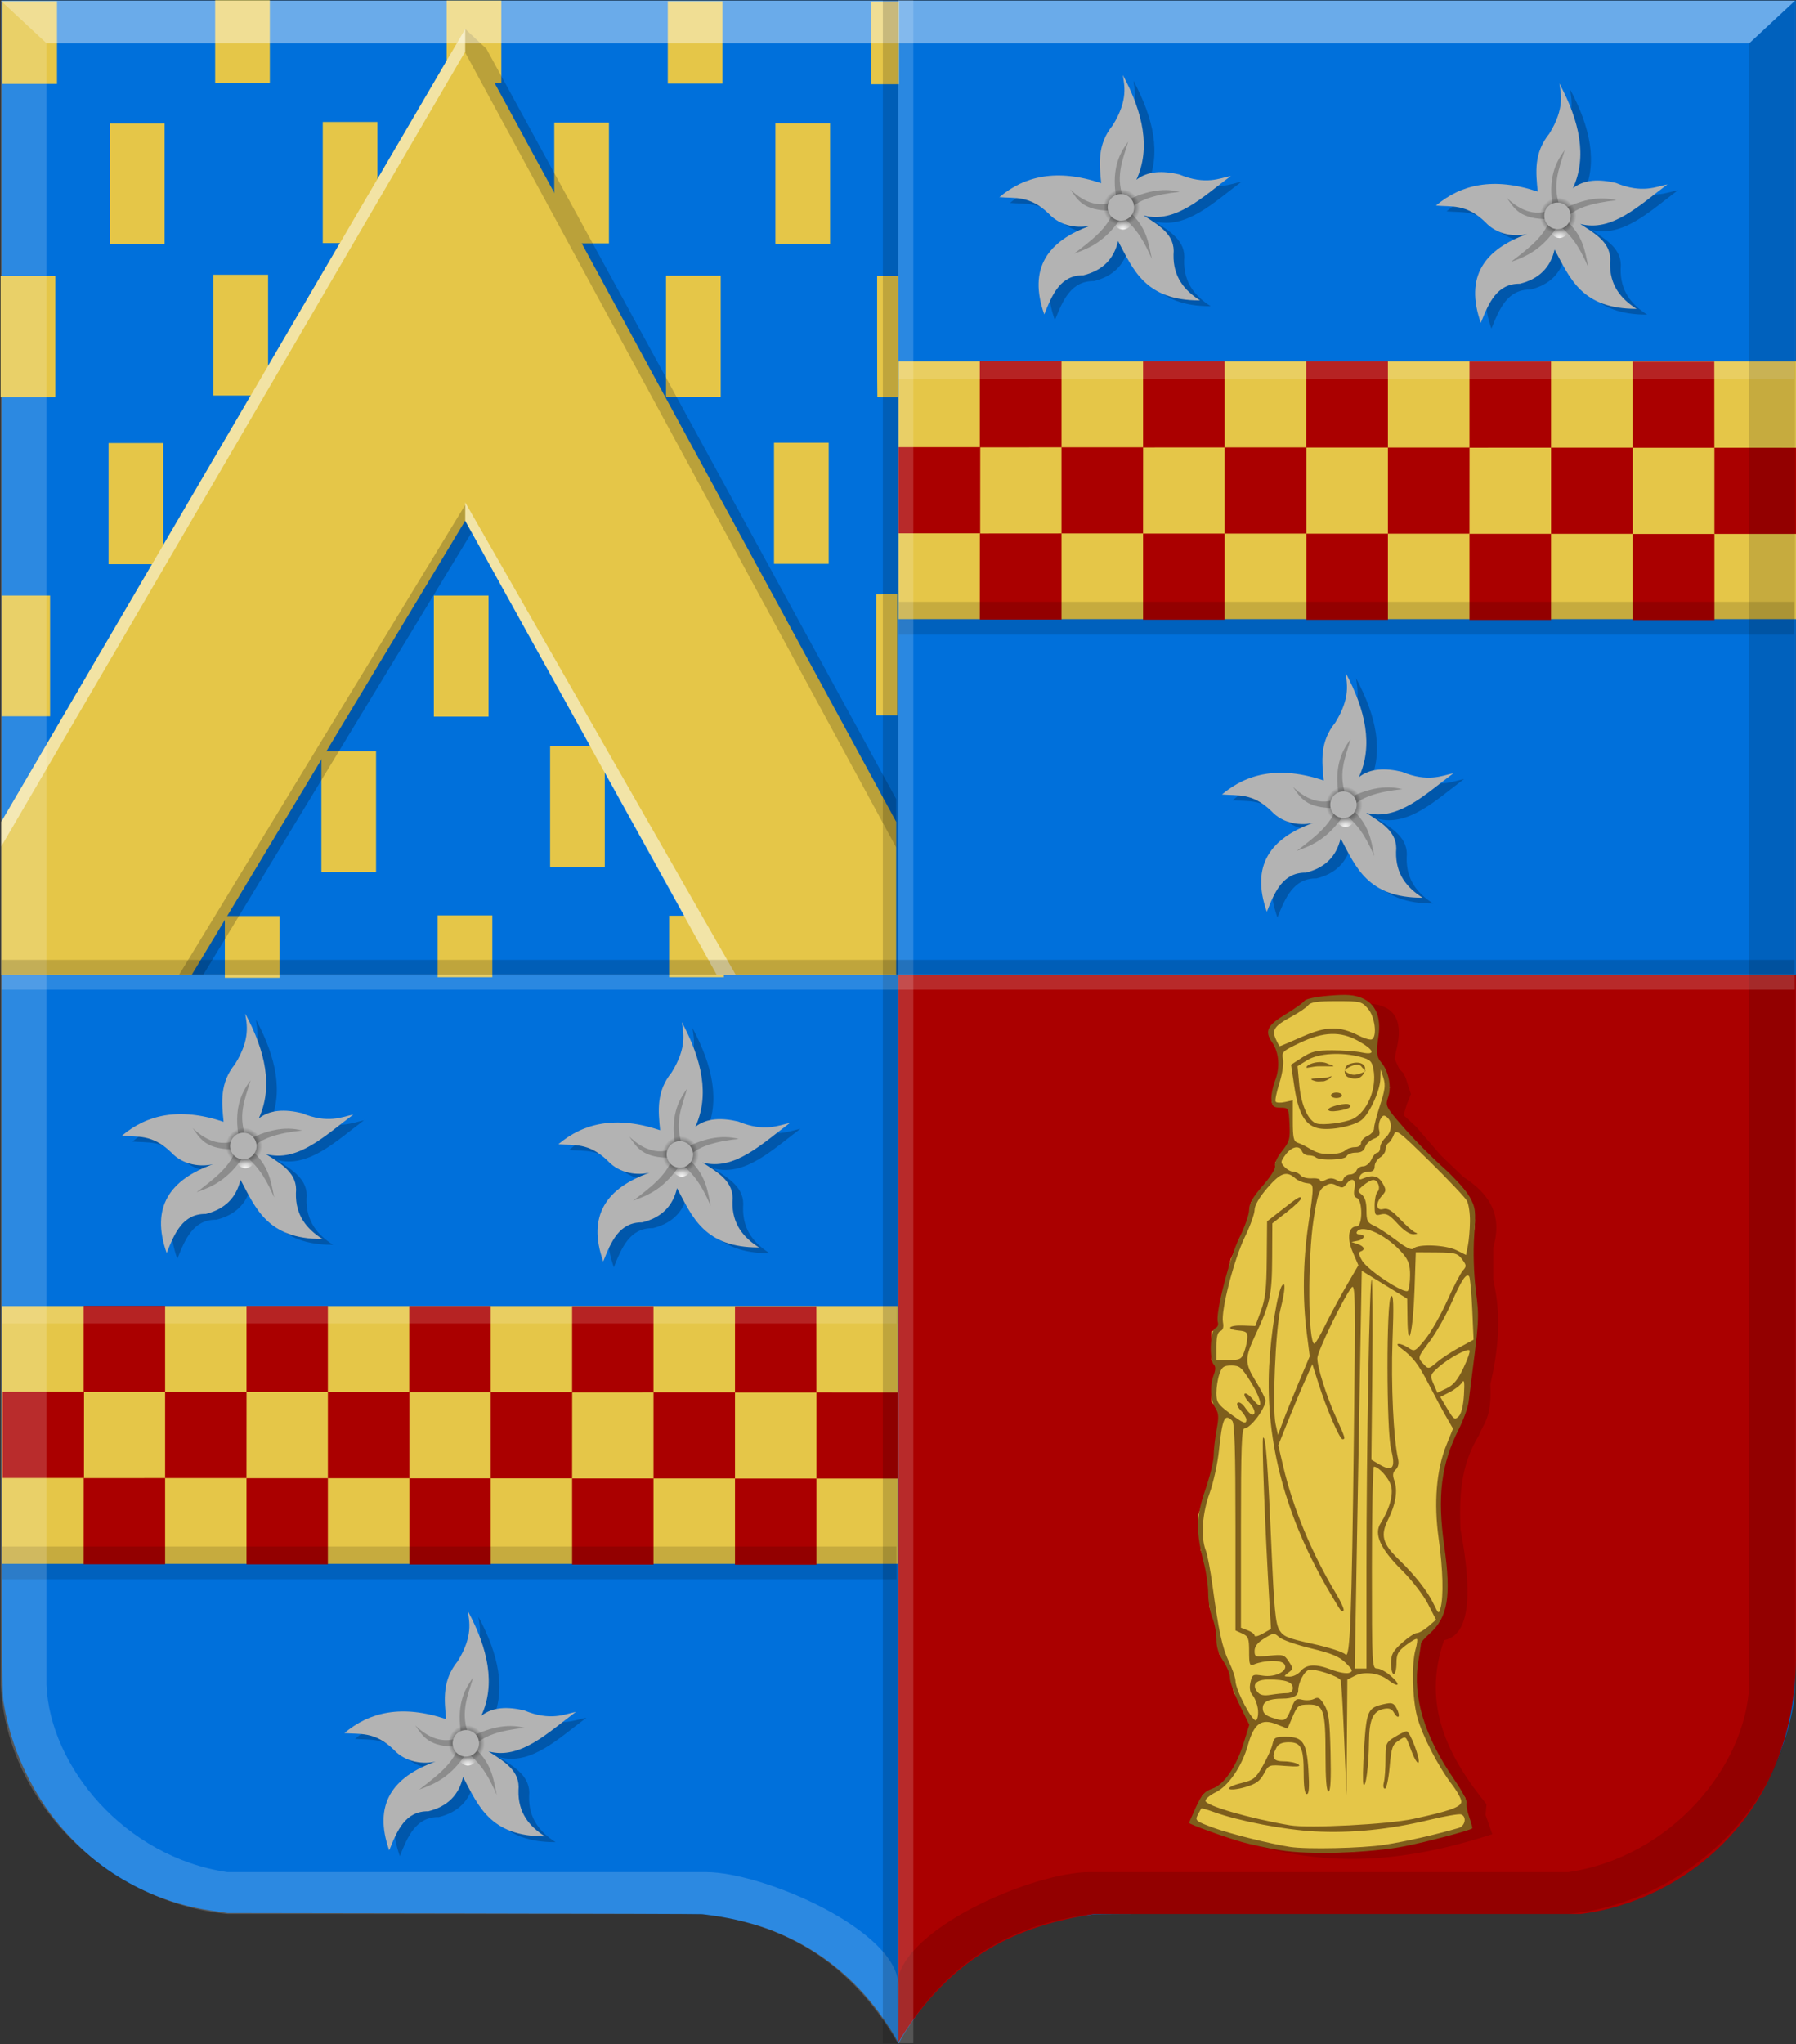
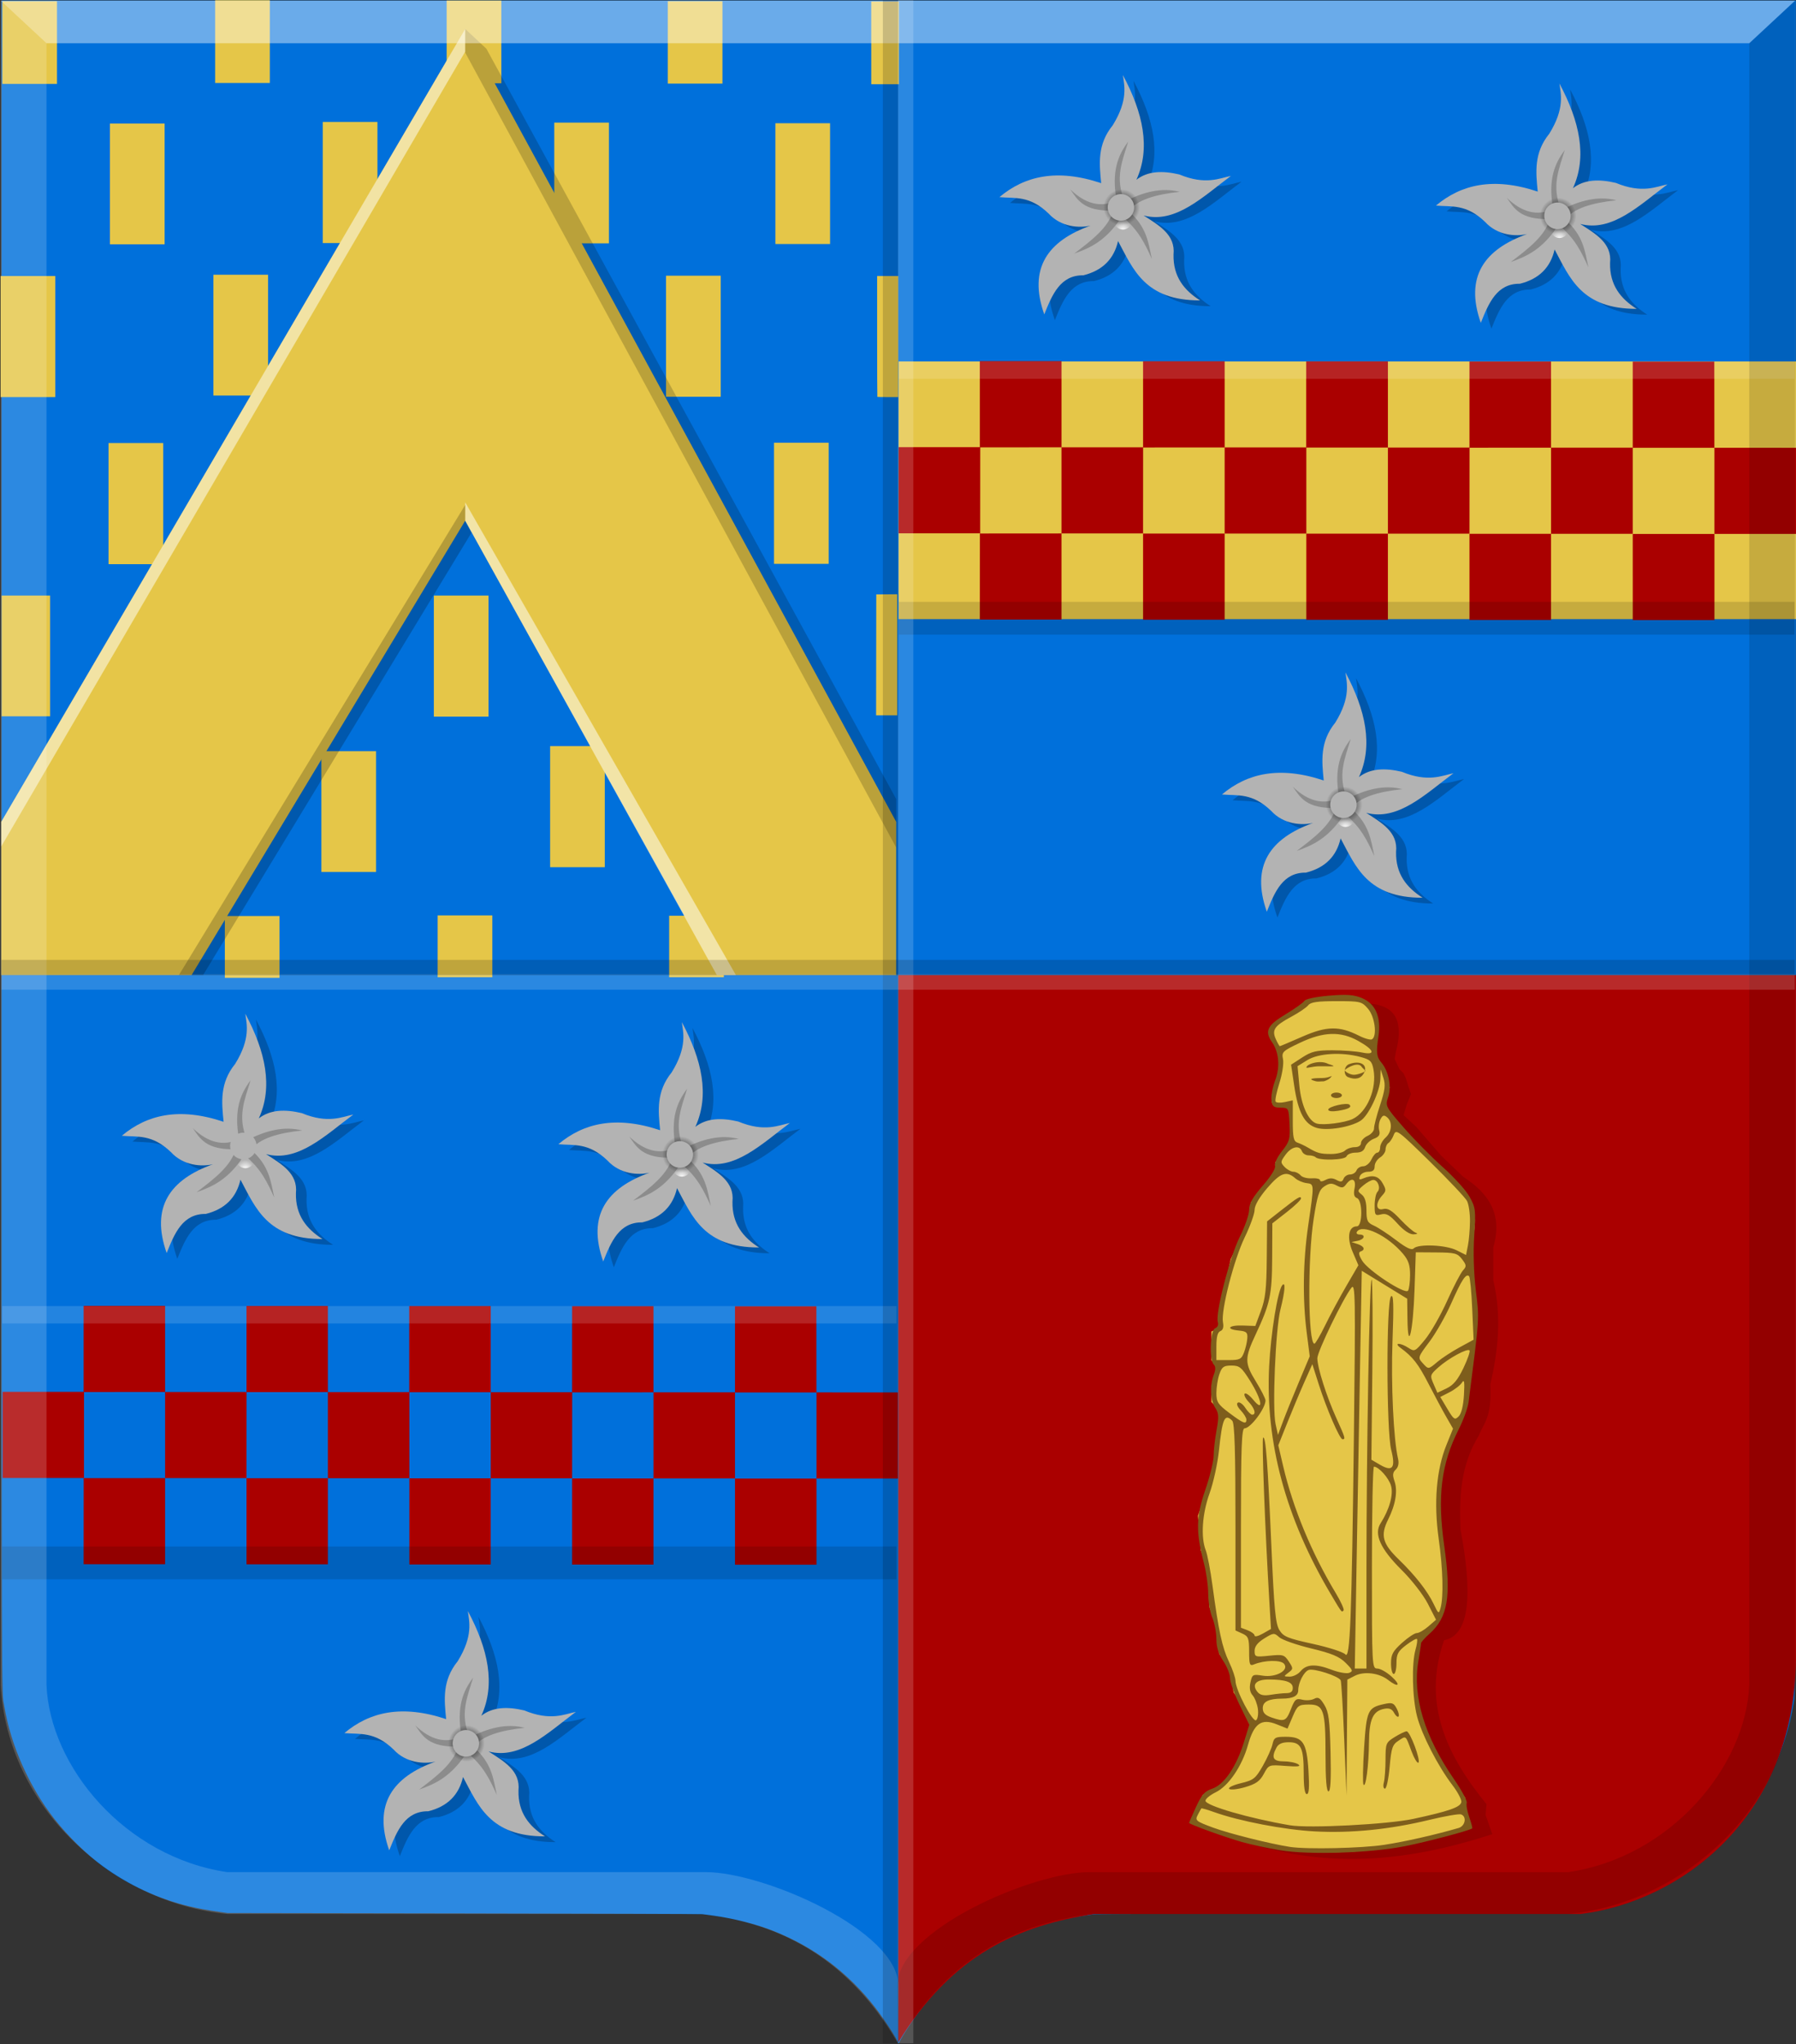
<svg xmlns="http://www.w3.org/2000/svg" xmlns:ns1="http://www.inkscape.org/namespaces/inkscape" xmlns:ns2="http://sodipodi.sourceforge.net/DTD/sodipodi-0.dtd" xmlns:xlink="http://www.w3.org/1999/xlink" width="658.236" height="748.875" id="svg10983" version="1.1" ns1:version="0.48.4 r9939" ns2:docname="Ranst wapen2.svg">
  <rect width="100%" height="100%" fill="#333333" stroke="none" />
  <defs id="defs10985">
    <linearGradient id="linearGradient4053-4-8-3-4-7-4-1-7-8-8-4-6-3-7">
      <stop style="stop-color:#cc992d;stop-opacity:1;" offset="0" id="stop4055-9-6-3-5-40-67-2-1-5-5-6-1-3-6" />
      <stop style="stop-color:#e1a832;stop-opacity:1;" offset="0.143" id="stop4057-8-0-4-2-9-0-3-5-8-1-7-42-3-4" />
      <stop id="stop4059-2-1-2-9-4-7-1-7-0-0-1-3-7-2" offset="0.321" style="stop-color:#e5cf5c;stop-opacity:1;" />
      <stop style="stop-color:#e5c547;stop-opacity:1;" offset="0.5" id="stop4061-4-2-2-12-88-41-1-2-0-0-9-2-4-1" />
      <stop id="stop4063-5-6-0-49-2-21-1-2-9-2-4-2-3-9" offset="0.75" style="stop-color:#ffffa3;stop-opacity:1;" />
      <stop style="stop-color:#ffd94d;stop-opacity:1;" offset="0.875" id="stop4065-2-0-1-93-4-8-0-7-7-1-6-1-8-1" />
      <stop id="stop4067-9-5-2-76-551-3-8-0-7-3-1-68-0-6" offset="1" style="stop-color:#ffdb4e;stop-opacity:1;" />
    </linearGradient>
    <radialGradient ns1:collect="always" xlink:href="#linearGradient10085-2-9-8" id="radialGradient10091-9-8-4" cx="9536.094" cy="-11693.638" fx="9536.094" fy="-11693.638" r="4.844" gradientTransform="matrix(1,0,0,1.006,0,75.443)" gradientUnits="userSpaceOnUse" />
    <linearGradient ns1:collect="always" id="linearGradient10085-2-9-8">
      <stop style="stop-color:#ffffff;stop-opacity:1;" offset="0" id="stop10087-4-5-2" />
      <stop style="stop-color:#ffffff;stop-opacity:0;" offset="1" id="stop10089-9-55-7" />
    </linearGradient>
    <radialGradient ns1:collect="always" xlink:href="#linearGradient10057-5-6-5" id="radialGradient10063-1-6-2" cx="9536.188" cy="-11694.2" fx="9536.188" fy="-11694.2" r="6.688" gradientUnits="userSpaceOnUse" />
    <linearGradient ns1:collect="always" id="linearGradient10057-5-6-5">
      <stop style="stop-color:#000000;stop-opacity:1;" offset="0" id="stop10059-7-3-8" />
      <stop style="stop-color:#000000;stop-opacity:0;" offset="1" id="stop10061-3-00-4" />
    </linearGradient>
    <linearGradient id="linearGradient31809-1-7-3-7-7-6-0-7-4-2-3">
      <stop id="stop31811-0-8-4-7-5-5-0-6-2-3-9" offset="0" style="stop-color:#a3a3a3;stop-opacity:1;" />
      <stop id="stop31813-4-3-6-2-5-9-6-1-2-0-5" offset="0.143" style="stop-color:#b0b0b0;stop-opacity:1;" />
      <stop style="stop-color:#d1d1d1;stop-opacity:1;" offset="0.321" id="stop31815-3-9-8-8-4-8-1-7-0-6-1" />
      <stop id="stop31817-1-3-8-2-9-78-3-2-1-5-9" offset="0.5" style="stop-color:#bdbdbd;stop-opacity:1;" />
      <stop style="stop-color:#e5e5e5;stop-opacity:1;" offset="0.75" id="stop31819-5-13-7-3-4-4-89-3-2-0-0" />
      <stop id="stop31821-8-9-0-6-2-0-3-7-7-9-2" offset="0.875" style="stop-color:#cccccc;stop-opacity:1;" />
      <stop style="stop-color:#cccccc;stop-opacity:1;" offset="1" id="stop31823-9-6-3-6-0-2-4-8-7-7-8" />
    </linearGradient>
    <radialGradient ns1:collect="always" xlink:href="#linearGradient10085-2-36-1" id="radialGradient10091-9-0-3" cx="9536.094" cy="-11693.638" fx="9536.094" fy="-11693.638" r="4.844" gradientTransform="matrix(1,0,0,1.006,0,75.443)" gradientUnits="userSpaceOnUse" />
    <linearGradient ns1:collect="always" id="linearGradient10085-2-36-1">
      <stop style="stop-color:#ffffff;stop-opacity:1;" offset="0" id="stop10087-4-2-4" />
      <stop style="stop-color:#ffffff;stop-opacity:0;" offset="1" id="stop10089-9-0-3" />
    </linearGradient>
    <radialGradient ns1:collect="always" xlink:href="#linearGradient10057-5-8-0" id="radialGradient10063-1-2-1" cx="9536.188" cy="-11694.2" fx="9536.188" fy="-11694.2" r="6.688" gradientUnits="userSpaceOnUse" />
    <linearGradient ns1:collect="always" id="linearGradient10057-5-8-0">
      <stop style="stop-color:#000000;stop-opacity:1;" offset="0" id="stop10059-7-4-4" />
      <stop style="stop-color:#000000;stop-opacity:0;" offset="1" id="stop10061-3-1-0" />
    </linearGradient>
    <linearGradient id="linearGradient31809-1-7-3-7-7-6-0-7-4-3-9">
      <stop id="stop31811-0-8-4-7-5-5-0-6-2-7-0" offset="0" style="stop-color:#a3a3a3;stop-opacity:1;" />
      <stop id="stop31813-4-3-6-2-5-9-6-1-2-5-8" offset="0.143" style="stop-color:#b0b0b0;stop-opacity:1;" />
      <stop style="stop-color:#d1d1d1;stop-opacity:1;" offset="0.321" id="stop31815-3-9-8-8-4-8-1-7-0-8-1" />
      <stop id="stop31817-1-3-8-2-9-78-3-2-1-1-4" offset="0.5" style="stop-color:#bdbdbd;stop-opacity:1;" />
      <stop style="stop-color:#e5e5e5;stop-opacity:1;" offset="0.75" id="stop31819-5-13-7-3-4-4-89-3-2-7-0" />
      <stop id="stop31821-8-9-0-6-2-0-3-7-7-0-7" offset="0.875" style="stop-color:#cccccc;stop-opacity:1;" />
      <stop style="stop-color:#cccccc;stop-opacity:1;" offset="1" id="stop31823-9-6-3-6-0-2-4-8-7-4-9" />
    </linearGradient>
    <radialGradient ns1:collect="always" xlink:href="#linearGradient10085-2-3-3" id="radialGradient10091-9-7-5" cx="9536.094" cy="-11693.638" fx="9536.094" fy="-11693.638" r="4.844" gradientTransform="matrix(1,0,0,1.006,0,75.443)" gradientUnits="userSpaceOnUse" />
    <linearGradient ns1:collect="always" id="linearGradient10085-2-3-3">
      <stop style="stop-color:#ffffff;stop-opacity:1;" offset="0" id="stop10087-4-9-8" />
      <stop style="stop-color:#ffffff;stop-opacity:0;" offset="1" id="stop10089-9-5-2" />
    </linearGradient>
    <radialGradient ns1:collect="always" xlink:href="#linearGradient10057-5-7-2" id="radialGradient10063-1-9-3" cx="9536.188" cy="-11694.2" fx="9536.188" fy="-11694.2" r="6.688" gradientUnits="userSpaceOnUse" />
    <linearGradient ns1:collect="always" id="linearGradient10057-5-7-2">
      <stop style="stop-color:#000000;stop-opacity:1;" offset="0" id="stop10059-7-2-1" />
      <stop style="stop-color:#000000;stop-opacity:0;" offset="1" id="stop10061-3-0-0" />
    </linearGradient>
    <linearGradient id="linearGradient31809-1-7-3-7-7-6-0-7-4-8-0">
      <stop id="stop31811-0-8-4-7-5-5-0-6-2-6-7" offset="0" style="stop-color:#a3a3a3;stop-opacity:1;" />
      <stop id="stop31813-4-3-6-2-5-9-6-1-2-7-5" offset="0.143" style="stop-color:#b0b0b0;stop-opacity:1;" />
      <stop style="stop-color:#d1d1d1;stop-opacity:1;" offset="0.321" id="stop31815-3-9-8-8-4-8-1-7-0-0-9" />
      <stop id="stop31817-1-3-8-2-9-78-3-2-1-8-0" offset="0.5" style="stop-color:#bdbdbd;stop-opacity:1;" />
      <stop style="stop-color:#e5e5e5;stop-opacity:1;" offset="0.75" id="stop31819-5-13-7-3-4-4-89-3-2-1-5" />
      <stop id="stop31821-8-9-0-6-2-0-3-7-7-8-1" offset="0.875" style="stop-color:#cccccc;stop-opacity:1;" />
      <stop style="stop-color:#cccccc;stop-opacity:1;" offset="1" id="stop31823-9-6-3-6-0-2-4-8-7-3-2" />
    </linearGradient>
    <radialGradient ns1:collect="always" xlink:href="#linearGradient10085-2-9" id="radialGradient10091-9-8" cx="9536.094" cy="-11693.638" fx="9536.094" fy="-11693.638" r="4.844" gradientTransform="matrix(1,0,0,1.006,0,75.443)" gradientUnits="userSpaceOnUse" />
    <linearGradient ns1:collect="always" id="linearGradient10085-2-9">
      <stop style="stop-color:#ffffff;stop-opacity:1;" offset="0" id="stop10087-4-5" />
      <stop style="stop-color:#ffffff;stop-opacity:0;" offset="1" id="stop10089-9-55" />
    </linearGradient>
    <radialGradient ns1:collect="always" xlink:href="#linearGradient10057-5-6" id="radialGradient10063-1-6" cx="9536.188" cy="-11694.2" fx="9536.188" fy="-11694.2" r="6.688" gradientUnits="userSpaceOnUse" />
    <linearGradient ns1:collect="always" id="linearGradient10057-5-6">
      <stop style="stop-color:#000000;stop-opacity:1;" offset="0" id="stop10059-7-3" />
      <stop style="stop-color:#000000;stop-opacity:0;" offset="1" id="stop10061-3-00" />
    </linearGradient>
    <linearGradient id="linearGradient31809-1-7-3-7-7-6-0-7-4-2">
      <stop id="stop31811-0-8-4-7-5-5-0-6-2-3" offset="0" style="stop-color:#a3a3a3;stop-opacity:1;" />
      <stop id="stop31813-4-3-6-2-5-9-6-1-2-0" offset="0.143" style="stop-color:#b0b0b0;stop-opacity:1;" />
      <stop style="stop-color:#d1d1d1;stop-opacity:1;" offset="0.321" id="stop31815-3-9-8-8-4-8-1-7-0-6" />
      <stop id="stop31817-1-3-8-2-9-78-3-2-1-5" offset="0.5" style="stop-color:#bdbdbd;stop-opacity:1;" />
      <stop style="stop-color:#e5e5e5;stop-opacity:1;" offset="0.75" id="stop31819-5-13-7-3-4-4-89-3-2-0" />
      <stop id="stop31821-8-9-0-6-2-0-3-7-7-9" offset="0.875" style="stop-color:#cccccc;stop-opacity:1;" />
      <stop style="stop-color:#cccccc;stop-opacity:1;" offset="1" id="stop31823-9-6-3-6-0-2-4-8-7-7" />
    </linearGradient>
    <radialGradient ns1:collect="always" xlink:href="#linearGradient10085-2-36" id="radialGradient10091-9-0" cx="9536.094" cy="-11693.638" fx="9536.094" fy="-11693.638" r="4.844" gradientTransform="matrix(1,0,0,1.006,0,75.443)" gradientUnits="userSpaceOnUse" />
    <linearGradient ns1:collect="always" id="linearGradient10085-2-36">
      <stop style="stop-color:#ffffff;stop-opacity:1;" offset="0" id="stop10087-4-2" />
      <stop style="stop-color:#ffffff;stop-opacity:0;" offset="1" id="stop10089-9-0" />
    </linearGradient>
    <radialGradient ns1:collect="always" xlink:href="#linearGradient10057-5-8" id="radialGradient10063-1-2" cx="9536.188" cy="-11694.2" fx="9536.188" fy="-11694.2" r="6.688" gradientUnits="userSpaceOnUse" />
    <linearGradient ns1:collect="always" id="linearGradient10057-5-8">
      <stop style="stop-color:#000000;stop-opacity:1;" offset="0" id="stop10059-7-4" />
      <stop style="stop-color:#000000;stop-opacity:0;" offset="1" id="stop10061-3-1" />
    </linearGradient>
    <linearGradient id="linearGradient31809-1-7-3-7-7-6-0-7-4-3">
      <stop id="stop31811-0-8-4-7-5-5-0-6-2-7" offset="0" style="stop-color:#a3a3a3;stop-opacity:1;" />
      <stop id="stop31813-4-3-6-2-5-9-6-1-2-5" offset="0.143" style="stop-color:#b0b0b0;stop-opacity:1;" />
      <stop style="stop-color:#d1d1d1;stop-opacity:1;" offset="0.321" id="stop31815-3-9-8-8-4-8-1-7-0-8" />
      <stop id="stop31817-1-3-8-2-9-78-3-2-1-1" offset="0.5" style="stop-color:#bdbdbd;stop-opacity:1;" />
      <stop style="stop-color:#e5e5e5;stop-opacity:1;" offset="0.75" id="stop31819-5-13-7-3-4-4-89-3-2-7" />
      <stop id="stop31821-8-9-0-6-2-0-3-7-7-0" offset="0.875" style="stop-color:#cccccc;stop-opacity:1;" />
      <stop style="stop-color:#cccccc;stop-opacity:1;" offset="1" id="stop31823-9-6-3-6-0-2-4-8-7-4" />
    </linearGradient>
    <radialGradient ns1:collect="always" xlink:href="#linearGradient10085-2-3" id="radialGradient10091-9-7" cx="9536.094" cy="-11693.638" fx="9536.094" fy="-11693.638" r="4.844" gradientTransform="matrix(1,0,0,1.006,0,75.443)" gradientUnits="userSpaceOnUse" />
    <linearGradient ns1:collect="always" id="linearGradient10085-2-3">
      <stop style="stop-color:#ffffff;stop-opacity:1;" offset="0" id="stop10087-4-9" />
      <stop style="stop-color:#ffffff;stop-opacity:0;" offset="1" id="stop10089-9-5" />
    </linearGradient>
    <radialGradient ns1:collect="always" xlink:href="#linearGradient10057-5-7" id="radialGradient10063-1-9" cx="9536.188" cy="-11694.2" fx="9536.188" fy="-11694.2" r="6.688" gradientUnits="userSpaceOnUse" />
    <linearGradient ns1:collect="always" id="linearGradient10057-5-7">
      <stop style="stop-color:#000000;stop-opacity:1;" offset="0" id="stop10059-7-2" />
      <stop style="stop-color:#000000;stop-opacity:0;" offset="1" id="stop10061-3-0" />
    </linearGradient>
    <linearGradient id="linearGradient31809-1-7-3-7-7-6-0-7-4-8">
      <stop id="stop31811-0-8-4-7-5-5-0-6-2-6" offset="0" style="stop-color:#a3a3a3;stop-opacity:1;" />
      <stop id="stop31813-4-3-6-2-5-9-6-1-2-7" offset="0.143" style="stop-color:#b0b0b0;stop-opacity:1;" />
      <stop style="stop-color:#d1d1d1;stop-opacity:1;" offset="0.321" id="stop31815-3-9-8-8-4-8-1-7-0-0" />
      <stop id="stop31817-1-3-8-2-9-78-3-2-1-8" offset="0.5" style="stop-color:#bdbdbd;stop-opacity:1;" />
      <stop style="stop-color:#e5e5e5;stop-opacity:1;" offset="0.75" id="stop31819-5-13-7-3-4-4-89-3-2-1" />
      <stop id="stop31821-8-9-0-6-2-0-3-7-7-8" offset="0.875" style="stop-color:#cccccc;stop-opacity:1;" />
      <stop style="stop-color:#cccccc;stop-opacity:1;" offset="1" id="stop31823-9-6-3-6-0-2-4-8-7-3" />
    </linearGradient>
    <linearGradient id="linearGradient4053-4-8-3-4-7-4-1-7-8-8-4-6-3">
      <stop style="stop-color:#cc992d;stop-opacity:1;" offset="0" id="stop4055-9-6-3-5-40-67-2-1-5-5-6-1-3" />
      <stop style="stop-color:#e1a832;stop-opacity:1;" offset="0.143" id="stop4057-8-0-4-2-9-0-3-5-8-1-7-42-3" />
      <stop id="stop4059-2-1-2-9-4-7-1-7-0-0-1-3-7" offset="0.321" style="stop-color:#e5cf5c;stop-opacity:1;" />
      <stop style="stop-color:#e5c547;stop-opacity:1;" offset="0.5" id="stop4061-4-2-2-12-88-41-1-2-0-0-9-2-4" />
      <stop id="stop4063-5-6-0-49-2-21-1-2-9-2-4-2-3" offset="0.75" style="stop-color:#ffffa3;stop-opacity:1;" />
      <stop style="stop-color:#ffd94d;stop-opacity:1;" offset="0.875" id="stop4065-2-0-1-93-4-8-0-7-7-1-6-1-8" />
      <stop id="stop4067-9-5-2-76-551-3-8-0-7-3-1-68-0" offset="1" style="stop-color:#ffdb4e;stop-opacity:1;" />
    </linearGradient>
    <linearGradient id="linearGradient4053-4-8-3-4-7-4-1-7-8-8-4-3">
      <stop style="stop-color:#cc992d;stop-opacity:1;" offset="0" id="stop4055-9-6-3-5-40-67-2-1-5-5-6-6" />
      <stop style="stop-color:#e1a832;stop-opacity:1;" offset="0.143" id="stop4057-8-0-4-2-9-0-3-5-8-1-7-1" />
      <stop id="stop4059-2-1-2-9-4-7-1-7-0-0-1-5" offset="0.321" style="stop-color:#e5cf5c;stop-opacity:1;" />
      <stop style="stop-color:#e5c547;stop-opacity:1;" offset="0.5" id="stop4061-4-2-2-12-88-41-1-2-0-0-9-42" />
      <stop id="stop4063-5-6-0-49-2-21-1-2-9-2-4-0" offset="0.75" style="stop-color:#ffffa3;stop-opacity:1;" />
      <stop style="stop-color:#ffd94d;stop-opacity:1;" offset="0.875" id="stop4065-2-0-1-93-4-8-0-7-7-1-6-9" />
      <stop id="stop4067-9-5-2-76-551-3-8-0-7-3-1-7" offset="1" style="stop-color:#ffdb4e;stop-opacity:1;" />
    </linearGradient>
    <linearGradient id="linearGradient10888">
      <stop style="stop-color:#cc992d;stop-opacity:1;" offset="0" id="stop10890" />
      <stop style="stop-color:#e1a832;stop-opacity:1;" offset="0.143" id="stop10892" />
      <stop id="stop10894" offset="0.321" style="stop-color:#e5cf5c;stop-opacity:1;" />
      <stop style="stop-color:#e5c547;stop-opacity:1;" offset="0.5" id="stop10896" />
      <stop id="stop10898" offset="0.75" style="stop-color:#ffffa3;stop-opacity:1;" />
      <stop style="stop-color:#ffd94d;stop-opacity:1;" offset="0.875" id="stop10900" />
      <stop id="stop10902" offset="1" style="stop-color:#ffdb4e;stop-opacity:1;" />
    </linearGradient>
    <linearGradient id="linearGradient10905">
      <stop style="stop-color:#cc992d;stop-opacity:1;" offset="0" id="stop10907" />
      <stop style="stop-color:#e1a832;stop-opacity:1;" offset="0.143" id="stop10909" />
      <stop id="stop10911" offset="0.321" style="stop-color:#e5cf5c;stop-opacity:1;" />
      <stop style="stop-color:#e5c547;stop-opacity:1;" offset="0.5" id="stop10913" />
      <stop id="stop10915" offset="0.75" style="stop-color:#ffffa3;stop-opacity:1;" />
      <stop style="stop-color:#ffd94d;stop-opacity:1;" offset="0.875" id="stop10917" />
      <stop id="stop10919" offset="1" style="stop-color:#ffdb4e;stop-opacity:1;" />
    </linearGradient>
  </defs>
  <ns2:namedview id="base" pagecolor="#ffffff" bordercolor="#666666" borderopacity="1.0" ns1:pageopacity="0.0" ns1:pageshadow="2" ns1:zoom="0.49497475" ns1:cx="49.173868" ns1:cy="390.21818" ns1:document-units="px" ns1:current-layer="layer1" showgrid="false" fit-margin-top="0" fit-margin-left="0" fit-margin-right="0" fit-margin-bottom="0" ns1:window-width="1600" ns1:window-height="837" ns1:window-x="-8" ns1:window-y="-8" ns1:window-maximized="1" />
  <g ns1:label="Laag 1" ns1:groupmode="layer" id="layer1" transform="translate(54.906,-55.188)">
    <path style="fill:#0070db;fill-opacity:1" d="m 274.151,803.42 c 0,-0.823 -5.126,-8.723 -8.328,-12.833 -9.951,-12.776 -22.201,-21.987 -37.205,-27.975 -6.213,-2.479 -14.575,-4.617 -21.963,-5.611 -1.709,-0.229 -3.541,-0.482 -4.071,-0.56 -0.53,-0.09 -39.919,-0.208 -87.531,-0.286 l -86.566,-0.136 -3.107,-0.445 c -4.62,-0.661 -7.664,-1.223 -11.124,-2.054 -11.102,-2.666 -22.2,-7.812 -31.41,-14.565 -6.014,-4.411 -12.789,-11.013 -17.697,-17.252 -9.364,-11.898 -16.136,-27.124 -18.524,-41.646 -1.004,-6.108 -0.947,13.049 -0.951,-315.998 l -0.019,-308.693 328.802,0 328.801,0 0,308.693 c 0,329.047 0.053,309.89 -0.951,315.998 -2.388,14.522 -9.16,29.748 -18.524,41.646 -4.908,6.239 -11.683,12.841 -17.697,17.252 -9.221,6.76 -20.295,11.896 -31.409,14.565 -3.46,0.831 -6.504,1.393 -11.124,2.054 l -3.107,0.445 -86.566,0.136 c -47.611,0.08 -87,0.206 -87.531,0.286 -0.53,0.08 -2.362,0.331 -4.071,0.56 -24.217,3.261 -44.529,14.79 -59.168,33.586 -2.896,3.718 -7.784,11.166 -8.392,12.785 -0.169,0.45 -0.579,0.484 -0.579,0.05 z" id="path15028-58-7-9-9-4-9-3-3-8" ns1:connector-curvature="0" />
    <path style="fill:#e5c648;fill-opacity:1" d="m 27.496,402.093 0,-11.322 10.02,0 10.02,0 0,11.322 0,11.323 -10.02,0 -10.02,0 0,-11.323 z m 77.999,-0.233 0,-11.321 10.02,0 10.019,0 0,11.321 0,11.324 -10.019,0 -10.02,0 0,-11.324 z m 84.847,0.06 0,-11.264 10.019,0 10.02,0 0,11.264 0,11.265 -10.02,0 -10.019,0 0,-11.265 z m -127.461,-49.413 0,-22.123 10.019,0 10.02,0 0,22.123 0,22.124 -10.02,0 -10.019,0 0,-22.124 z m 83.833,-1.799 0,-22.18 10.019,0 10.02,0 0,22.18 0,22.181 -10.02,0 -10.019,0 0,-22.181 z m -42.614,-55.161 0,-22.18 10.02,0 10.019,0 0,22.18 0,22.18 -10.019,0 -10.02,0 0,-22.18 z m -158.407,-0.06 0,-22.122 8.878,0 8.878,0 0,22.122 0,22.123 -8.878,0 -8.878,0 0,-22.123 z m 320.523,-0.377 0.032,-22.152 3.837,-0.03 3.836,-0.03 0,22.182 0,22.182 -3.869,0 -3.869,0 0.032,-22.151 z m -281.334,-55.422 0,-22.181 10.02,0 10.019,0 0,22.181 0,22.18 -10.019,0 -10.02,0 0,-22.18 z m 243.888,-0.116 0,-22.181 10.02,0 10.02,0 0,22.181 0,22.179 -10.02,0 -10.02,0 0,-22.179 z m -283.458,-61.083 0,-22.181 10.019,0 10.019,0 0,22.181 0,22.179 -10.019,0 -10.019,0 0,-22.179 z m 321.337,22.102 c -0.048,-0.04 -0.085,-10.024 -0.085,-22.18 l 0,-22.103 3.869,0 3.868,0 0,22.181 0,22.179 -3.784,0 c -2.081,0 -3.821,-0.03 -3.868,-0.07 z m -77.449,-22.219 0,-22.181 10.02,0 10.02,0 0,22.181 0,22.18 -10.02,0 -10.02,0 0,-22.18 z m -165.889,-0.406 0,-22.124 10.019,0 10.02,0 0,22.124 0,22.122 -10.02,0 -10.019,0 0,-22.122 z m -37.922,-55.394 0,-22.123 10.02,0 10.019,0 0,22.123 0,22.123 -10.019,0 -10.02,0 0,-22.123 z m 243.888,-0.116 0,-22.123 10.019,0 10.02,0 0,22.123 0,22.122 -10.02,0 -10.019,0 0,-22.122 z m -81.043,-0.232 0,-22.123 10.02,0 10.019,0 0,22.123 0,22.122 -10.019,0 -10.02,0 0,-22.122 z m -84.847,-0.174 0,-22.181 10.02,0 10.019,0 0,22.181 0,22.179 -10.019,0 -10.02,0 0,-22.179 z m 201.021,-51.154 0,-15.156 5.073,0 5.073,0 0,15.156 0,15.153 -5.073,0 -5.073,0 0,-15.153 z m -318.462,-0.118 0,-15.153 10.019,0 10.02,0 0,15.153 0,15.155 -10.02,0 -10.019,0 0,-15.155 z m 243.888,-0.06 0,-15.095 10.02,0 10.019,0 0,15.095 0,15.097 -10.019,0 -10.02,0 0,-15.097 z m -81.042,-0.174 0,-15.155 10.019,0 10.02,0 0,15.155 0,15.154 -10.02,0 -10.019,0 0,-15.154 z m -84.847,-0.117 0,-15.154 10.019,0 10.02,0 0,15.154 0,15.156 -10.02,0 -10.019,0 0,-15.156 z" id="path9630" ns1:connector-curvature="0" />
    <path style="fill:#e5c648;fill-opacity:1;stroke:none" d="M -54.434,356.247 115.593,65.803 l 157.948,290.444 0,56.169 -65.541,0 -92.407,-166.477 -100.287,166.477 -69.741,0 z" id="path9705" ns1:connector-curvature="0" />
    <path style="fill:#ffffff;fill-opacity:0.5;stroke:none" d="M -54.434,356.247 115.593,65.803 l 0,8.309 -170.028,291.151 z" id="path9723" ns1:connector-curvature="0" />
    <path style="fill:#ffffff;fill-opacity:0.519;stroke:none" d="m 115.593,241.416 0,4.521 92.228,166.479 6.984,0 -99.213,-173.187 z" id="path9725" ns1:connector-curvature="0" ns2:nodetypes="cccccc" />
    <path style="fill:#000000;fill-opacity:0.212;stroke:none" d="m 10.654,412.416 104.939,-172.25 0,5.938 2.255,4.312 -98.33,162 z" id="path9727" ns1:connector-curvature="0" />
    <path style="fill:#000000;fill-opacity:0.189;stroke:none" d="m 115.593,65.803 0,8.663 157.948,291.2 0,-17.75 -150.185,-274.875 z" id="path9729" ns1:connector-curvature="0" />
    <rect style="fill:#e5c648;fill-opacity:1;stroke:none" id="rect9731" width="328.874" height="94.399" x="-603.312" y="187.603" transform="scale(-1,1)" />
    <path style="fill:#aa0000" d="m 543.494,266.567 0,-15.775 14.97,0 14.97,0 0,-15.777 0,-15.776 -14.97,0 -14.97,0 0,15.754 0,15.753 -14.97,0 -14.97,0 0,15.776 0,15.777 -14.948,0 -14.948,0 0,-15.777 0,-15.776 14.948,0 14.948,0 0,-15.775 0,-15.776 -14.937,0.01 -14.937,0.01 -0.012,15.744 -0.012,15.74 -14.947,0 -14.948,0 0,15.778 0,15.775 -14.948,0 -14.948,0 0,-15.775 0,-15.778 14.948,0 14.948,0 0,-15.775 0,-15.775 -14.948,0 -14.948,0 0,15.754 0,15.752 -14.97,0 -14.97,0 0,15.777 0,15.776 -14.948,0 -14.948,0 0,-15.776 0,-15.777 14.948,0 14.948,0 0,-15.776 0,-15.775 -14.937,0.01 -14.937,0.01 -0.011,15.742 -0.011,15.742 -14.948,0 -14.948,0 0,15.775 0,15.778 -14.97,0 -14.97,0 0.011,-15.766 0.011,-15.765 14.959,-0.01 14.959,-0.01 0,-15.774 0,-15.776 -14.892,0.01 -14.892,0.01 -0.011,15.742 -0.011,15.742 -14.948,0 -14.948,0 0,-15.776 0,-15.775 14.881,0 14.881,0 0,-15.754 0,-15.754 14.97,0 14.97,0 0,15.776 0,15.777 14.948,0 14.948,0 0,-15.754 0,-15.754 14.948,0 14.948,0 0,15.776 0,15.776 14.948,0 14.948,0 0,-15.754 0,-15.754 14.97,0 14.97,0 0,15.777 0,15.776 14.948,0 14.947,0 0,-15.754 0,-15.753 14.948,0 14.948,0 0,15.775 0,15.777 14.97,0 14.97,0 0,-15.754 0,-15.753 14.947,0 14.948,0 0.012,15.764 0.012,15.764 14.959,0.01 14.959,0.01 0,15.776 0,15.777 -14.948,0 -14.947,0 0,15.775 0,15.776 -14.97,0 -14.97,0 0,-15.776 z" id="path9888" ns1:connector-curvature="0" />
    <rect style="fill:#ffffff;fill-opacity:0.137;stroke:none" id="rect9898" width="328.284" height="6.364" x="274.53" y="187.603" />
    <rect style="fill:#000000;fill-opacity:0.137;stroke:none" id="rect9898-3" width="328.284" height="12.021" x="274.496" y="275.668" />
-     <rect style="fill:#e5c648;fill-opacity:1;stroke:none" id="rect9731-5" width="328.343" height="94.399" x="-274.146" y="533.672" transform="scale(-1,1)" />
    <path style="fill:#aa0000" d="m 214.47,612.637 0,-15.775 14.934,0 14.935,0 0,-15.777 0,-15.776 -14.935,0 -14.934,0 0,15.754 0,15.753 -14.935,0 -14.934,0 0,15.776 0,15.777 -14.913,0 -14.913,0 0,-15.777 0,-15.776 14.913,0 14.913,0 0,-15.775 0,-15.776 -14.901,0.01 -14.902,0.01 -0.012,15.744 -0.012,15.74 -14.912,0 -14.912,0 0,15.778 0,15.775 -14.912,0 -14.912,0 0,-15.775 0,-15.778 14.912,0 14.912,0 0,-15.775 0,-15.775 -14.912,0 -14.912,0 0,15.754 0,15.752 -14.934,0 -14.935,0 0,15.777 0,15.776 -14.912,0 -14.912,0 0,-15.776 0,-15.777 14.912,0 14.912,0 0,-15.776 0,-15.775 -14.901,0.01 -14.901,0.01 -0.011,15.742 -0.011,15.742 -14.912,0 -14.912,0 0,15.775 0,15.778 -14.935,0 -14.935,0 0.011,-15.766 0.011,-15.765 14.923,-0.01 14.923,-0.01 0,-15.774 0,-15.776 -14.857,0.01 -14.857,0.01 -0.011,15.742 -0.011,15.742 -14.912,0 -14.912,0 0,-15.776 0,-15.775 14.846,0 14.846,0 0,-15.754 0,-15.754 14.934,0 14.934,0 0,15.776 0,15.777 14.912,0 14.912,0 0,-15.754 0,-15.754 14.912,0 14.912,0 0,15.776 0,15.776 14.912,0 14.912,0 0,-15.754 0,-15.754 14.934,0 14.934,0 0,15.777 0,15.776 14.912,0 14.912,0 0,-15.754 0,-15.753 14.913,0 14.913,0 0,15.775 0,15.777 14.934,0 14.935,0 0,-15.754 0,-15.753 14.912,0 14.913,0 0.012,15.764 0.012,15.764 14.923,0.01 14.923,0.01 0,15.776 0,15.777 -14.913,0 -14.912,0 0,15.775 0,15.776 -14.935,0 -14.934,0 0,-15.776 z" id="path9888-8" ns1:connector-curvature="0" />
    <rect style="fill:#ffffff;fill-opacity:0.137;stroke:none" id="rect9898-5" width="327.754" height="6.364" x="-54.105" y="533.672" />
    <rect style="fill:#000000;fill-opacity:0.137;stroke:none" id="rect9898-3-8" width="327.754" height="12.021" x="-54.14" y="621.737" />
    <path style="fill:#aa0000;fill-opacity:1;stroke:none" d="m 274.312,803.416 c 19.849,-32.484 44.399,-42.873 71.881,-47.035 l 178.119,0 c 36.216,-4.362 78.558,-34.929 79,-93.465 l 0,-250.5 -329,0 z" id="path9980" ns1:connector-curvature="0" ns2:nodetypes="ccccccc" />
    <path style="opacity:0.385;fill:#ffffff;fill-opacity:0.448;stroke:#000000;stroke-width:0.211px;stroke-linecap:butt;stroke-linejoin:miter;stroke-opacity:0" d="m -54.645,55.432 16.774,15.603 0,601.364 c 1.209,29.978 28.749,63.124 66.299,68.639 l 175.453,0 c 21.028,0 70.475,21.382 70.475,41.626 l -0.226,21.004 c -19.165,-33.183 -46.216,-44.524 -72.004,-47.3 l -0.019,0 -173.687,0 c -41.79,-4.003 -80.747,-38.849 -83.073,-83.969 z" id="path15042-78-1-8-7-1-0-0-2-2-7-4-9" ns1:connector-curvature="0" ns2:nodetypes="cccccccccccc" />
    <path style="opacity:0.194;fill:#000000;fill-opacity:0.708;stroke:#000000;stroke-width:0.211px;stroke-linecap:butt;stroke-linejoin:miter;stroke-opacity:0" d="m 602.972,55.426 -16.774,15.606 0,601.363 c -1.209,29.979 -28.749,63.123 -66.299,68.638 l -175.453,0 c -21.028,0 -70.475,21.382 -70.475,41.626 l 0.226,21.006 c 19.166,-33.185 46.216,-44.526 72.004,-47.302 l 0.019,0 173.687,0 c 41.79,-4.003 80.747,-38.847 83.073,-83.968 z" id="path15042-7-9-1-3-3-3-2-2-3-6-5-1-8" ns1:connector-curvature="0" ns2:nodetypes="cccccccccccc" />
    <path style="fill:#ffffff;fill-opacity:0.415;stroke:#000000;stroke-width:0.211px;stroke-linecap:butt;stroke-linejoin:miter;stroke-opacity:0" d="m 602.992,55.432 -16.794,15.603 -624.07,0 -16.774,-15.603 z" id="path15070-7-5-5-0-8-8-7-8-6-4-4-8" ns1:connector-curvature="0" />
    <rect style="fill:#ffffff;fill-opacity:0.165;stroke:none" id="rect10006" width="5.657" height="748.473" x="274.179" y="55.236" />
    <rect style="fill:#000000;fill-opacity:0.165;stroke:none" id="rect10006-7" width="5.657" height="748.473" x="268.658" y="55.285" />
    <rect style="fill:#ffffff;fill-opacity:0.165;stroke:none" id="rect10006-3" width="5.657" height="657.256" x="412.11" y="-602.893" transform="matrix(0,1,-1,0,0,0)" />
    <rect style="fill:#000000;fill-opacity:0.165;stroke:none" id="rect10006-3-3" width="5.657" height="657.256" x="406.839" y="-602.884" transform="matrix(0,1,-1,0,0,0)" />
    <path style="fill:#000000;fill-opacity:0.222;stroke:none" d="m 396.83,348.36 c 9.2,-7.744 21.039,-10.562 37.3,-5.126 -0.696,-7.071 -1.493,-14.142 4.243,-21.213 5.782,-9.353 4.194,-14.684 3.712,-18.385 7.424,13.856 10.231,26.857 4.95,38.36 4.197,-3.266 9.655,-3.379 15.733,-1.944 9.697,4.011 14.821,1.339 18.915,0.53 -10.311,7.665 -20.338,17.607 -31.997,14.496 5.63,3.643 11.723,7.022 10.96,14.319 -0.177,8.127 3.916,13.095 9.723,16.794 -20.172,0.05 -24.467,-11.31 -30.052,-21.744 -1.479,6.487 -5.593,10.778 -12.728,12.551 -8.436,-0.111 -11.411,7.06 -14.319,14.319 -5.971,-16.909 1.282,-26.919 16.971,-32.527 -4.107,0.974 -10.84,0.554 -15.38,-4.419 -7.027,-6.75 -12.337,-5.481 -18.031,-6.011 z" id="path10051" ns1:connector-curvature="0" ns2:nodetypes="cccccccccccccccc" />
    <path style="fill:#b3b3b3;fill-opacity:1;stroke:none" d="m 392.941,346.239 c 9.2,-7.744 21.039,-10.562 37.3,-5.126 -0.696,-7.071 -1.493,-14.142 4.243,-21.213 5.782,-9.353 4.194,-14.684 3.712,-18.385 7.424,13.856 10.231,26.857 4.95,38.36 4.197,-3.266 9.655,-3.379 15.733,-1.944 9.697,4.011 14.821,1.339 18.915,0.53 -10.311,7.665 -20.338,17.607 -31.997,14.496 5.63,3.643 11.723,7.022 10.96,14.319 -0.177,8.127 3.916,13.095 9.723,16.794 -20.172,0.05 -24.467,-11.31 -30.052,-21.744 -1.479,6.487 -5.593,10.778 -12.728,12.551 -8.436,-0.111 -11.411,7.06 -14.319,14.319 -5.971,-16.909 1.282,-26.919 16.971,-32.527 -4.107,0.974 -10.84,0.554 -15.38,-4.419 -7.027,-6.75 -12.337,-5.481 -18.031,-6.011 z" id="path10051-0" ns1:connector-curvature="0" ns2:nodetypes="cccccccccccccccc" />
    <path style="fill:#000000;fill-opacity:0.217;stroke:none" d="m 418.928,343.411 c 2.711,3.859 4.805,8.027 15.733,7.778 -1.694,6.168 -8.028,10.944 -14.319,15.733 5.834,-2.066 11.667,-4.601 17.501,-13.611 6.101,4.879 8.542,10.216 10.96,15.556 -1.223,-5.834 -1.81,-11.667 -8.485,-17.501 3.067,-4.212 10.035,-6.148 18.738,-7.071 -6.718,-1.72 -13.435,0.08 -20.153,3.535 -3.842,-8.616 -0.783,-15.108 1.238,-21.92 -3.611,4.809 -6.232,10.69 -4.243,21.567 -5.724,2.725 -11.379,1.304 -16.971,-4.066 z" id="path10053-2" ns1:connector-curvature="0" ns2:nodetypes="ccccccccccc" />
    <path ns2:type="arc" style="fill:url(#radialGradient10063-1-9);fill-opacity:1;stroke:none" id="path10055-4" ns2:cx="9536.1875" ns2:cy="-11694.2" ns2:rx="6.6875" ns2:ry="6.6875" d="m 9542.875,-11694.2 c 0,3.693 -2.994,6.687 -6.688,6.687 -3.693,0 -6.688,-2.994 -6.688,-6.687 0,-3.694 2.994,-6.688 6.688,-6.688 3.693,0 6.688,2.994 6.688,6.688 z" transform="translate(-9098.492,12044.251)" />
    <path ns2:type="arc" style="fill:#b3b3b3;fill-opacity:1;stroke:none" id="path10065-10" ns2:cx="9536.0938" ns2:cy="-11693.638" ns2:rx="4.84375" ns2:ry="4.875" d="m 9540.938,-11693.638 c 0,2.693 -2.169,4.875 -4.844,4.875 -2.675,0 -4.844,-2.182 -4.844,-4.875 0,-2.692 2.169,-4.875 4.844,-4.875 2.675,0 4.844,2.183 4.844,4.875 z" transform="translate(-9098.617,12043.626)" />
    <path ns2:type="arc" style="fill:url(#radialGradient10091-9-7);fill-opacity:1;stroke:none" id="path10065-1-3" ns2:cx="9536.0938" ns2:cy="-11693.638" ns2:rx="4.84375" ns2:ry="4.875" d="m 9540.938,-11693.638 c 0,2.693 -2.169,4.875 -4.844,4.875 -2.675,0 -4.844,-2.182 -4.844,-4.875 0,-2.692 2.169,-4.875 4.844,-4.875 2.675,0 4.844,2.183 4.844,4.875 z" transform="matrix(0.684,0,0,0.679,-6084.481,8294.79)" />
    <path style="fill:#000000;fill-opacity:0.222;stroke:none" d="m 315.265,129.532 c 9.2,-7.744 21.039,-10.562 37.3,-5.126 -0.696,-7.071 -1.493,-14.142 4.243,-21.213 5.782,-9.353 4.194,-14.684 3.712,-18.385 7.424,13.856 10.231,26.857 4.95,38.36 4.197,-3.266 9.655,-3.379 15.733,-1.944 9.697,4.011 14.821,1.339 18.915,0.53 -10.311,7.665 -20.338,17.607 -31.997,14.496 5.63,3.643 11.723,7.022 10.96,14.319 -0.177,8.127 3.916,13.095 9.723,16.794 -20.172,0.05 -24.467,-11.31 -30.052,-21.744 -1.479,6.487 -5.593,10.778 -12.728,12.551 -8.436,-0.111 -11.411,7.06 -14.319,14.319 -5.971,-16.909 1.282,-26.919 16.971,-32.527 -4.107,0.974 -10.84,0.554 -15.38,-4.419 -7.027,-6.75 -12.337,-5.481 -18.031,-6.011 z" id="path10051-8" ns1:connector-curvature="0" ns2:nodetypes="cccccccccccccccc" />
    <path style="fill:#b3b3b3;fill-opacity:1;stroke:none" d="m 311.376,127.411 c 9.2,-7.744 21.039,-10.562 37.3,-5.126 -0.696,-7.071 -1.493,-14.142 4.243,-21.213 5.782,-9.353 4.194,-14.684 3.712,-18.385 7.424,13.856 10.231,26.857 4.95,38.36 4.197,-3.266 9.655,-3.379 15.733,-1.944 9.697,4.011 14.821,1.339 18.915,0.53 -10.311,7.665 -20.338,17.607 -31.997,14.496 5.63,3.643 11.723,7.022 10.96,14.319 -0.177,8.127 3.916,13.095 9.723,16.794 -20.172,0.05 -24.467,-11.31 -30.052,-21.744 -1.479,6.487 -5.593,10.778 -12.728,12.551 -8.436,-0.111 -11.411,7.06 -14.319,14.319 -5.971,-16.909 1.282,-26.919 16.971,-32.527 -4.107,0.974 -10.84,0.554 -15.38,-4.419 -7.027,-6.75 -12.337,-5.481 -18.031,-6.011 z" id="path10051-0-8" ns1:connector-curvature="0" ns2:nodetypes="cccccccccccccccc" />
    <path style="fill:#000000;fill-opacity:0.217;stroke:none" d="m 337.363,124.583 c 2.711,3.859 4.805,8.027 15.733,7.778 -1.694,6.168 -8.028,10.944 -14.319,15.733 5.834,-2.066 11.667,-4.601 17.501,-13.611 6.101,4.879 8.542,10.216 10.96,15.556 -1.223,-5.834 -1.81,-11.667 -8.485,-17.501 3.067,-4.212 10.035,-6.148 18.738,-7.071 -6.718,-1.72 -13.435,0.08 -20.153,3.535 -3.842,-8.616 -0.783,-15.108 1.238,-21.92 -3.611,4.809 -6.232,10.69 -4.243,21.567 -5.724,2.725 -11.379,1.304 -16.971,-4.066 z" id="path10053-2-1" ns1:connector-curvature="0" ns2:nodetypes="ccccccccccc" />
    <path ns2:type="arc" style="fill:url(#radialGradient10063-1-2);fill-opacity:1;stroke:none" id="path10055-4-3" ns2:cx="9536.1875" ns2:cy="-11694.2" ns2:rx="6.6875" ns2:ry="6.6875" d="m 9542.875,-11694.2 c 0,3.693 -2.994,6.687 -6.688,6.687 -3.693,0 -6.688,-2.994 -6.688,-6.687 0,-3.694 2.994,-6.688 6.688,-6.688 3.693,0 6.688,2.994 6.688,6.688 z" transform="translate(-9180.057,11825.422)" />
    <path ns2:type="arc" style="fill:#b3b3b3;fill-opacity:1;stroke:none" id="path10065-10-6" ns2:cx="9536.0938" ns2:cy="-11693.638" ns2:rx="4.84375" ns2:ry="4.875" d="m 9540.938,-11693.638 c 0,2.693 -2.169,4.875 -4.844,4.875 -2.675,0 -4.844,-2.182 -4.844,-4.875 0,-2.692 2.169,-4.875 4.844,-4.875 2.675,0 4.844,2.183 4.844,4.875 z" transform="translate(-9180.182,11824.797)" />
    <path ns2:type="arc" style="fill:url(#radialGradient10091-9-0);fill-opacity:1;stroke:none" id="path10065-1-3-7" ns2:cx="9536.0938" ns2:cy="-11693.638" ns2:rx="4.84375" ns2:ry="4.875" d="m 9540.938,-11693.638 c 0,2.693 -2.169,4.875 -4.844,4.875 -2.675,0 -4.844,-2.182 -4.844,-4.875 0,-2.692 2.169,-4.875 4.844,-4.875 2.675,0 4.844,2.183 4.844,4.875 z" transform="matrix(0.684,0,0,0.679,-6166.046,8075.961)" />
    <path style="fill:#000000;fill-opacity:0.222;stroke:none" d="m 475.261,132.625 c 9.2,-7.744 21.039,-10.562 37.3,-5.126 -0.696,-7.071 -1.493,-14.142 4.243,-21.213 5.782,-9.353 4.194,-14.684 3.712,-18.385 7.424,13.856 10.231,26.857 4.95,38.36 4.197,-3.266 9.655,-3.379 15.733,-1.944 9.697,4.011 14.821,1.339 18.915,0.53 -10.311,7.665 -20.338,17.607 -31.997,14.496 5.63,3.643 11.723,7.022 10.96,14.319 -0.177,8.127 3.916,13.095 9.723,16.794 -20.172,0.05 -24.467,-11.31 -30.052,-21.744 -1.479,6.487 -5.593,10.778 -12.728,12.551 -8.436,-0.111 -11.411,7.06 -14.319,14.319 -5.971,-16.909 1.282,-26.919 16.971,-32.527 -4.107,0.974 -10.84,0.554 -15.38,-4.419 -7.027,-6.75 -12.337,-5.481 -18.031,-6.011 z" id="path10051-2" ns1:connector-curvature="0" ns2:nodetypes="cccccccccccccccc" />
    <path style="fill:#b3b3b3;fill-opacity:1;stroke:none" d="m 471.372,130.504 c 9.2,-7.744 21.039,-10.562 37.3,-5.126 -0.696,-7.071 -1.493,-14.142 4.243,-21.213 5.782,-9.353 4.194,-14.684 3.712,-18.385 7.424,13.856 10.231,26.857 4.95,38.36 4.197,-3.266 9.655,-3.379 15.733,-1.944 9.697,4.011 14.821,1.339 18.915,0.53 -10.311,7.665 -20.338,17.607 -31.997,14.496 5.63,3.643 11.723,7.022 10.96,14.319 -0.177,8.127 3.916,13.095 9.723,16.794 -20.172,0.05 -24.467,-11.31 -30.052,-21.744 -1.479,6.487 -5.593,10.778 -12.728,12.551 -8.436,-0.111 -11.411,7.06 -14.319,14.319 -5.971,-16.909 1.282,-26.919 16.971,-32.527 -4.107,0.974 -10.84,0.554 -15.38,-4.419 -7.027,-6.75 -12.337,-5.481 -18.031,-6.011 z" id="path10051-0-2" ns1:connector-curvature="0" ns2:nodetypes="cccccccccccccccc" />
    <path style="fill:#000000;fill-opacity:0.217;stroke:none" d="m 497.358,127.676 c 2.711,3.859 4.805,8.027 15.733,7.778 -1.694,6.168 -8.028,10.944 -14.319,15.733 5.834,-2.066 11.667,-4.601 17.501,-13.611 6.101,4.879 8.542,10.216 10.96,15.556 -1.223,-5.834 -1.81,-11.667 -8.485,-17.501 3.067,-4.212 10.035,-6.148 18.738,-7.071 -6.718,-1.72 -13.435,0.08 -20.153,3.535 -3.842,-8.616 -0.783,-15.108 1.238,-21.92 -3.611,4.809 -6.232,10.69 -4.243,21.567 -5.724,2.725 -11.379,1.304 -16.971,-4.066 z" id="path10053-2-8" ns1:connector-curvature="0" ns2:nodetypes="ccccccccccc" />
    <path ns2:type="arc" style="fill:url(#radialGradient10063-1-6);fill-opacity:1;stroke:none" id="path10055-4-2" ns2:cx="9536.1875" ns2:cy="-11694.2" ns2:rx="6.6875" ns2:ry="6.6875" d="m 9542.875,-11694.2 c 0,3.693 -2.994,6.687 -6.688,6.687 -3.693,0 -6.688,-2.994 -6.688,-6.687 0,-3.694 2.994,-6.688 6.688,-6.688 3.693,0 6.688,2.994 6.688,6.688 z" transform="translate(-9020.062,11828.515)" />
    <path ns2:type="arc" style="fill:#b3b3b3;fill-opacity:1;stroke:none" id="path10065-10-9" ns2:cx="9536.0938" ns2:cy="-11693.638" ns2:rx="4.84375" ns2:ry="4.875" d="m 9540.938,-11693.638 c 0,2.693 -2.169,4.875 -4.844,4.875 -2.675,0 -4.844,-2.182 -4.844,-4.875 0,-2.692 2.169,-4.875 4.844,-4.875 2.675,0 4.844,2.183 4.844,4.875 z" transform="translate(-9020.187,11827.89)" />
    <path ns2:type="arc" style="fill:url(#radialGradient10091-9-8);fill-opacity:1;stroke:none" id="path10065-1-3-4" ns2:cx="9536.0938" ns2:cy="-11693.638" ns2:rx="4.84375" ns2:ry="4.875" d="m 9540.938,-11693.638 c 0,2.693 -2.169,4.875 -4.844,4.875 -2.675,0 -4.844,-2.182 -4.844,-4.875 0,-2.692 2.169,-4.875 4.844,-4.875 2.675,0 4.844,2.183 4.844,4.875 z" transform="matrix(0.684,0,0,0.679,-6006.051,8079.054)" />
    <path style="fill:#000000;fill-opacity:0.222;stroke:none" d="m 75.192,692.223 c 9.2,-7.744 21.039,-10.562 37.3,-5.126 -0.696,-7.071 -1.493,-14.142 4.243,-21.213 5.782,-9.353 4.194,-14.684 3.712,-18.385 7.424,13.856 10.231,26.857 4.95,38.36 4.197,-3.266 9.655,-3.379 15.733,-1.944 9.697,4.011 14.821,1.339 18.915,0.53 -10.311,7.665 -20.338,17.607 -31.997,14.496 5.63,3.643 11.723,7.022 10.96,14.319 -0.177,8.127 3.916,13.095 9.723,16.794 -20.172,0.05 -24.467,-11.31 -30.052,-21.744 -1.479,6.487 -5.593,10.778 -12.728,12.551 -8.436,-0.111 -11.411,7.06 -14.319,14.319 -5.971,-16.909 1.282,-26.919 16.971,-32.527 -4.107,0.974 -10.84,0.554 -15.38,-4.419 -7.027,-6.75 -12.337,-5.481 -18.031,-6.011 z" id="path10051-09" ns1:connector-curvature="0" ns2:nodetypes="cccccccccccccccc" />
    <path style="fill:#b3b3b3;fill-opacity:1;stroke:none" d="m 71.302,690.102 c 9.2,-7.744 21.039,-10.562 37.3,-5.126 -0.696,-7.071 -1.493,-14.142 4.243,-21.213 5.782,-9.353 4.194,-14.684 3.712,-18.385 7.424,13.856 10.231,26.857 4.95,38.36 4.197,-3.266 9.655,-3.379 15.733,-1.944 9.697,4.011 14.821,1.339 18.915,0.53 -10.311,7.665 -20.338,17.607 -31.997,14.496 5.63,3.643 11.723,7.022 10.96,14.319 -0.177,8.127 3.916,13.095 9.723,16.794 -20.172,0.05 -24.467,-11.31 -30.052,-21.744 -1.479,6.487 -5.593,10.778 -12.728,12.551 -8.436,-0.111 -11.411,7.06 -14.319,14.319 -5.971,-16.909 1.282,-26.919 16.971,-32.527 -4.107,0.974 -10.84,0.554 -15.38,-4.419 -7.027,-6.75 -12.337,-5.481 -18.031,-6.011 z" id="path10051-0-89" ns1:connector-curvature="0" ns2:nodetypes="cccccccccccccccc" />
    <path style="fill:#000000;fill-opacity:0.217;stroke:none" d="m 97.289,687.274 c 2.711,3.859 4.805,8.027 15.733,7.778 -1.694,6.168 -8.028,10.944 -14.319,15.733 5.834,-2.066 11.667,-4.601 17.501,-13.611 6.101,4.879 8.542,10.216 10.96,15.556 -1.223,-5.834 -1.81,-11.667 -8.485,-17.501 3.067,-4.212 10.035,-6.148 18.738,-7.071 -6.718,-1.72 -13.435,0.08 -20.153,3.535 -3.842,-8.616 -0.783,-15.108 1.238,-21.92 -3.611,4.809 -6.232,10.69 -4.243,21.567 -5.724,2.725 -11.379,1.304 -16.971,-4.066 z" id="path10053-2-17" ns1:connector-curvature="0" ns2:nodetypes="ccccccccccc" />
    <path ns2:type="arc" style="fill:url(#radialGradient10063-1-9-3);fill-opacity:1;stroke:none" id="path10055-4-33" ns2:cx="9536.1875" ns2:cy="-11694.2" ns2:rx="6.6875" ns2:ry="6.6875" d="m 9542.875,-11694.2 c 0,3.693 -2.994,6.687 -6.688,6.687 -3.693,0 -6.688,-2.994 -6.688,-6.687 0,-3.694 2.994,-6.688 6.688,-6.688 3.693,0 6.688,2.994 6.688,6.688 z" transform="translate(-9420.131,12388.113)" />
    <path ns2:type="arc" style="fill:#b3b3b3;fill-opacity:1;stroke:none" id="path10065-10-0" ns2:cx="9536.0938" ns2:cy="-11693.638" ns2:rx="4.84375" ns2:ry="4.875" d="m 9540.938,-11693.638 c 0,2.693 -2.169,4.875 -4.844,4.875 -2.675,0 -4.844,-2.182 -4.844,-4.875 0,-2.692 2.169,-4.875 4.844,-4.875 2.675,0 4.844,2.183 4.844,4.875 z" transform="translate(-9420.256,12387.488)" />
-     <path ns2:type="arc" style="fill:url(#radialGradient10091-9-7-5);fill-opacity:1;stroke:none" id="path10065-1-3-76" ns2:cx="9536.0938" ns2:cy="-11693.638" ns2:rx="4.84375" ns2:ry="4.875" d="m 9540.938,-11693.638 c 0,2.693 -2.169,4.875 -4.844,4.875 -2.675,0 -4.844,-2.182 -4.844,-4.875 0,-2.692 2.169,-4.875 4.844,-4.875 2.675,0 4.844,2.183 4.844,4.875 z" transform="matrix(0.684,0,0,0.679,-6406.12,8638.653)" />
    <path style="fill:#000000;fill-opacity:0.222;stroke:none" d="m -6.373,473.395 c 9.2,-7.744 21.039,-10.562 37.3,-5.126 -0.696,-7.071 -1.493,-14.142 4.243,-21.213 5.782,-9.353 4.194,-14.684 3.712,-18.385 7.424,13.856 10.231,26.857 4.95,38.36 4.197,-3.266 9.655,-3.379 15.733,-1.944 9.697,4.011 14.821,1.339 18.915,0.53 -10.311,7.665 -20.338,17.607 -31.997,14.496 5.63,3.643 11.723,7.022 10.96,14.319 -0.177,8.127 3.916,13.095 9.723,16.794 -20.172,0.05 -24.467,-11.31 -30.052,-21.744 -1.479,6.487 -5.593,10.778 -12.728,12.551 -8.436,-0.111 -11.411,7.06 -14.319,14.319 -5.971,-16.909 1.282,-26.919 16.971,-32.527 -4.107,0.974 -10.84,0.554 -15.38,-4.419 -7.027,-6.75 -12.337,-5.481 -18.031,-6.011 z" id="path10051-8-6" ns1:connector-curvature="0" ns2:nodetypes="cccccccccccccccc" />
    <path style="fill:#b3b3b3;fill-opacity:1;stroke:none" d="m -10.263,471.274 c 9.2,-7.744 21.039,-10.562 37.3,-5.126 -0.696,-7.071 -1.493,-14.142 4.243,-21.213 5.782,-9.353 4.194,-14.684 3.712,-18.385 7.424,13.856 10.231,26.857 4.95,38.36 4.197,-3.266 9.655,-3.379 15.733,-1.944 9.697,4.011 14.821,1.339 18.915,0.53 -10.311,7.665 -20.338,17.607 -31.997,14.496 5.631,3.643 11.723,7.022 10.96,14.319 -0.177,8.127 3.916,13.095 9.723,16.794 -20.172,0.05 -24.467,-11.31 -30.052,-21.744 -1.479,6.487 -5.593,10.778 -12.728,12.551 -8.436,-0.111 -11.41,7.06 -14.319,14.319 -5.971,-16.909 1.282,-26.919 16.971,-32.527 -4.107,0.974 -10.84,0.554 -15.38,-4.419 -7.028,-6.75 -12.337,-5.481 -18.031,-6.011 z" id="path10051-0-8-0" ns1:connector-curvature="0" ns2:nodetypes="cccccccccccccccc" />
    <path style="fill:#000000;fill-opacity:0.217;stroke:none" d="m 15.724,468.446 c 2.711,3.859 4.805,8.027 15.733,7.778 -1.694,6.168 -8.028,10.944 -14.319,15.733 5.834,-2.066 11.667,-4.601 17.501,-13.611 6.101,4.879 8.542,10.216 10.96,15.556 -1.223,-5.834 -1.81,-11.667 -8.485,-17.501 3.067,-4.212 10.035,-6.148 18.738,-7.071 -6.718,-1.72 -13.435,0.08 -20.153,3.535 -3.842,-8.616 -0.783,-15.108 1.238,-21.92 -3.611,4.809 -6.232,10.69 -4.243,21.567 -5.724,2.725 -11.379,1.304 -16.971,-4.066 z" id="path10053-2-1-2" ns1:connector-curvature="0" ns2:nodetypes="ccccccccccc" />
-     <path ns2:type="arc" style="fill:url(#radialGradient10063-1-2-1);fill-opacity:1;stroke:none" id="path10055-4-3-8" ns2:cx="9536.1875" ns2:cy="-11694.2" ns2:rx="6.6875" ns2:ry="6.6875" d="m 9542.875,-11694.2 c 0,3.693 -2.994,6.687 -6.688,6.687 -3.693,0 -6.688,-2.994 -6.688,-6.687 0,-3.694 2.994,-6.688 6.688,-6.688 3.693,0 6.688,2.994 6.688,6.688 z" transform="translate(-9501.696,12169.285)" />
+     <path ns2:type="arc" style="fill:url(#radialGradient10063-1-2-1);fill-opacity:1;stroke:none" id="path10055-4-3-8" ns2:cx="9536.1875" ns2:cy="-11694.2" ns2:rx="6.6875" ns2:ry="6.6875" d="m 9542.875,-11694.2 z" transform="translate(-9501.696,12169.285)" />
    <path ns2:type="arc" style="fill:#b3b3b3;fill-opacity:1;stroke:none" id="path10065-10-6-9" ns2:cx="9536.0938" ns2:cy="-11693.638" ns2:rx="4.84375" ns2:ry="4.875" d="m 9540.938,-11693.638 c 0,2.693 -2.169,4.875 -4.844,4.875 -2.675,0 -4.844,-2.182 -4.844,-4.875 0,-2.692 2.169,-4.875 4.844,-4.875 2.675,0 4.844,2.183 4.844,4.875 z" transform="translate(-9501.821,12168.66)" />
    <path ns2:type="arc" style="fill:url(#radialGradient10091-9-0-3);fill-opacity:1;stroke:none" id="path10065-1-3-7-8" ns2:cx="9536.0938" ns2:cy="-11693.638" ns2:rx="4.84375" ns2:ry="4.875" d="m 9540.938,-11693.638 c 0,2.693 -2.169,4.875 -4.844,4.875 -2.675,0 -4.844,-2.182 -4.844,-4.875 0,-2.692 2.169,-4.875 4.844,-4.875 2.675,0 4.844,2.183 4.844,4.875 z" transform="matrix(0.684,0,0,0.679,-6487.685,8419.824)" />
    <path style="fill:#000000;fill-opacity:0.222;stroke:none" d="m 153.622,476.488 c 9.2,-7.744 21.039,-10.562 37.3,-5.126 -0.696,-7.071 -1.493,-14.142 4.243,-21.213 5.782,-9.353 4.194,-14.684 3.712,-18.385 7.424,13.856 10.231,26.857 4.95,38.36 4.197,-3.266 9.655,-3.379 15.733,-1.944 9.697,4.011 14.821,1.339 18.915,0.53 -10.311,7.665 -20.338,17.607 -31.997,14.496 5.63,3.643 11.723,7.022 10.96,14.319 -0.177,8.127 3.916,13.095 9.723,16.794 -20.172,0.05 -24.467,-11.31 -30.052,-21.744 -1.479,6.487 -5.593,10.778 -12.728,12.551 -8.436,-0.111 -11.411,7.06 -14.319,14.319 -5.971,-16.909 1.282,-26.919 16.971,-32.527 -4.107,0.974 -10.84,0.554 -15.38,-4.419 -7.027,-6.75 -12.337,-5.481 -18.031,-6.011 z" id="path10051-2-9" ns1:connector-curvature="0" ns2:nodetypes="cccccccccccccccc" />
    <path style="fill:#b3b3b3;fill-opacity:1;stroke:none" d="m 149.733,474.367 c 9.2,-7.744 21.039,-10.562 37.3,-5.126 -0.696,-7.071 -1.493,-14.142 4.243,-21.213 5.782,-9.353 4.194,-14.684 3.712,-18.385 7.424,13.856 10.231,26.857 4.95,38.36 4.197,-3.266 9.655,-3.379 15.733,-1.944 9.697,4.011 14.821,1.339 18.915,0.53 -10.311,7.665 -20.338,17.607 -31.997,14.496 5.63,3.643 11.723,7.022 10.96,14.319 -0.177,8.127 3.916,13.095 9.723,16.794 -20.172,0.05 -24.467,-11.31 -30.052,-21.744 -1.479,6.487 -5.593,10.778 -12.728,12.551 -8.436,-0.111 -11.411,7.06 -14.319,14.319 -5.971,-16.909 1.282,-26.919 16.971,-32.527 -4.107,0.974 -10.84,0.554 -15.38,-4.419 -7.027,-6.75 -12.337,-5.481 -18.031,-6.011 z" id="path10051-0-2-9" ns1:connector-curvature="0" ns2:nodetypes="cccccccccccccccc" />
    <path style="fill:#000000;fill-opacity:0.217;stroke:none" d="m 175.719,471.539 c 2.711,3.859 4.805,8.027 15.733,7.778 -1.694,6.168 -8.028,10.944 -14.319,15.733 5.834,-2.066 11.667,-4.601 17.501,-13.611 6.101,4.879 8.542,10.216 10.96,15.556 -1.223,-5.834 -1.81,-11.667 -8.485,-17.501 3.067,-4.212 10.035,-6.148 18.738,-7.071 -6.718,-1.72 -13.435,0.08 -20.153,3.535 -3.842,-8.616 -0.783,-15.108 1.238,-21.92 -3.611,4.809 -6.232,10.69 -4.243,21.567 -5.724,2.725 -11.379,1.304 -16.971,-4.066 z" id="path10053-2-8-9" ns1:connector-curvature="0" ns2:nodetypes="ccccccccccc" />
    <path ns2:type="arc" style="fill:url(#radialGradient10063-1-6-2);fill-opacity:1;stroke:none" id="path10055-4-2-4" ns2:cx="9536.1875" ns2:cy="-11694.2" ns2:rx="6.6875" ns2:ry="6.6875" d="m 9542.875,-11694.2 c 0,3.693 -2.994,6.687 -6.688,6.687 -3.693,0 -6.688,-2.994 -6.688,-6.687 0,-3.694 2.994,-6.688 6.688,-6.688 3.693,0 6.688,2.994 6.688,6.688 z" transform="translate(-9341.701,12172.378)" />
    <path ns2:type="arc" style="fill:#b3b3b3;fill-opacity:1;stroke:none" id="path10065-10-9-2" ns2:cx="9536.0938" ns2:cy="-11693.638" ns2:rx="4.84375" ns2:ry="4.875" d="m 9540.938,-11693.638 c 0,2.693 -2.169,4.875 -4.844,4.875 -2.675,0 -4.844,-2.182 -4.844,-4.875 0,-2.692 2.169,-4.875 4.844,-4.875 2.675,0 4.844,2.183 4.844,4.875 z" transform="translate(-9341.826,12171.753)" />
    <path ns2:type="arc" style="fill:url(#radialGradient10091-9-8-4);fill-opacity:1;stroke:none" id="path10065-1-3-4-0" ns2:cx="9536.0938" ns2:cy="-11693.638" ns2:rx="4.84375" ns2:ry="4.875" d="m 9540.938,-11693.638 c 0,2.693 -2.169,4.875 -4.844,4.875 -2.675,0 -4.844,-2.182 -4.844,-4.875 0,-2.692 2.169,-4.875 4.844,-4.875 2.675,0 4.844,2.183 4.844,4.875 z" transform="matrix(0.684,0,0,0.679,-6327.69,8422.917)" />
    <path style="fill:#000000;fill-opacity:0.137;stroke:none" d="m 420.963,441.101 1.756,7.276 c -7.033,16.151 -2.958,16.196 3.194,13.23 l 0,15.203 -5.657,6.718 2.121,1.767 -10.96,12.728 0,5.304 -7.425,15.556 -4.596,20.86 0.707,4.242 -3.182,1.414 0,10.607 2.475,2.121 -2.475,7.425 0,5.657 3.889,4.242 -1.768,6.011 -1.414,15.203 -5.657,16.263 1.061,12.728 2.475,5.657 0.707,15.203 2.475,6.01 1.061,10.96 3.889,5.304 1.414,8.838 3.182,4.597 2.828,7.424 c -1.881,7.778 -3.275,15.557 -10.96,23.335 l -6.364,2.121 -1.768,4.95 -2.828,5.303 c 36.983,15.993 70.531,12.305 102.884,1.768 l -2.475,-7.071 0.353,-3.889 c -14.312,-17.619 -23.739,-36.531 -15.556,-60.104 9.502,-1.77 10.493,-16.913 6.01,-40.659 -0.429,-11.674 -0.079,-23.278 6.718,-34.295 1.886,-4.831 4.821,-6.514 4.243,-18.738 2.765,-12.192 4.249,-24.669 1.061,-38.184 l 0,-12.021 c 3.645,-12.444 -2.007,-19.996 -10.96,-25.809 l -8.132,-7.778 -9.192,-10.607 -4.596,-4.242 1.229,-4.105 1.5,-3.625 -1,-2.875 -0.875,-2.875 -0.875,-1.875 -1.5,-1.5 -1.75,-3.75 0.5,-2.75 c 4.586,-17.82 -6.866,-19.06 -21.75,-16.75 -1.695,0.481 -4.157,-0.316 -4,3.25 -1.583,-0.127 -3.167,0.144 -4.75,2 -5.786,2.591 -11.819,5.091 -5.267,12.227 z" id="path10594" ns1:connector-curvature="0" ns2:nodetypes="cccccccccccccccccccccccccccccccccccccccccccccccccccccccccc" />
    <path style="fill:#e5c648;fill-opacity:1;stroke:none" d="m 413.124,438.679 1.756,7.276 c -7.033,16.151 -2.958,16.196 3.194,13.23 l 0,15.203 -5.657,6.718 2.121,1.767 -10.96,12.728 0,5.304 -7.425,15.556 -4.596,20.86 0.707,4.242 -3.182,1.414 0,10.607 2.475,2.121 -2.475,7.425 0,5.657 3.889,4.242 -1.768,6.011 -1.414,15.203 -5.657,16.263 1.061,12.728 2.475,5.657 0.707,15.203 2.475,6.01 1.061,10.96 3.889,5.304 1.414,8.838 3.182,4.597 2.828,7.424 c -1.881,7.778 -3.275,15.557 -10.96,23.335 l -6.364,2.121 -1.768,4.95 -2.828,5.303 c 36.983,15.993 70.531,12.305 102.884,1.768 l -2.475,-7.071 0.353,-3.889 c -14.312,-17.619 -23.739,-36.531 -15.556,-60.104 9.502,-1.77 10.493,-16.913 6.01,-40.659 -0.429,-11.674 -0.079,-23.278 6.718,-34.295 1.886,-4.831 4.821,-6.514 4.243,-18.738 2.765,-12.192 4.249,-24.669 1.061,-38.184 l 0,-12.021 c 3.645,-12.444 -2.007,-19.996 -10.96,-25.809 l -8.132,-7.778 -9.192,-10.607 -4.596,-4.242 1.229,-4.105 1.5,-3.625 -1,-2.875 -0.875,-2.875 -0.875,-1.875 -1.5,-1.5 -1.75,-3.75 0.5,-2.75 c 4.586,-17.82 -6.866,-19.06 -21.75,-16.75 -1.695,0.481 -4.157,-0.316 -4,3.25 -1.583,-0.127 -3.167,0.144 -4.75,2 -5.786,2.591 -11.819,5.091 -5.267,12.227 z" id="path10594-0" ns1:connector-curvature="0" ns2:nodetypes="cccccccccccccccccccccccccccccccccccccccccccccccccccccccccc" />
    <path style="fill:#7e5e1c;fill-opacity:1" d="m 414.318,733.03 c -4.445,-0.736 -10.745,-2.093 -14,-3.014 -6.254,-1.771 -19.417,-6.537 -19.417,-7.031 0,-0.16 1.145,-2.792 2.545,-5.849 2.058,-4.495 3.195,-5.773 5.945,-6.681 4.293,-1.417 8.825,-8.043 11.564,-16.911 l 2.005,-6.493 -3.529,-7.238 c -1.941,-3.981 -3.529,-8.414 -3.529,-9.852 0,-1.438 -1.125,-4.271 -2.5,-6.294 -1.709,-2.515 -2.5,-5.04 -2.5,-7.979 0,-2.365 -0.675,-5.916 -1.5,-7.89 -0.825,-1.975 -1.5,-5.916 -1.5,-8.758 0,-2.842 -0.701,-7.85 -1.557,-11.128 -3.015,-11.541 -2.916,-17.013 0.483,-26.898 1.69,-4.915 3.074,-10.57 3.074,-12.566 0,-1.996 0.479,-6.221 1.065,-9.389 0.889,-4.806 0.806,-6.156 -0.5,-8.148 -1.799,-2.747 -2.033,-8.096 -0.528,-12.057 0.716,-1.884 0.716,-3.049 0,-3.765 -1.714,-1.714 -1.311,-12.595 0.493,-13.287 0.895,-0.343 1.306,-1.293 0.99,-2.288 -0.974,-3.068 4.407,-23.967 8.015,-31.131 1.906,-3.784 3.465,-8.278 3.465,-9.985 0,-2.294 1.312,-4.612 5.024,-8.88 2.994,-3.443 4.798,-6.367 4.463,-7.238 -0.308,-0.803 0.825,-3.205 2.519,-5.336 2.783,-3.502 3.051,-4.454 2.787,-9.901 -0.289,-5.955 -0.328,-6.026 -3.293,-6.058 -2.529,-0.03 -3.05,-0.47 -3.32,-2.817 -0.176,-1.531 0.44,-4.774 1.369,-7.207 1.838,-4.812 1.389,-10.33 -1.132,-13.93 -2.834,-4.047 -1.816,-6.194 4.833,-10.193 3.438,-2.068 6.587,-4.31 6.999,-4.983 0.431,-0.703 4.275,-1.517 9.041,-1.914 6.469,-0.539 9.114,-0.347 12.037,0.874 5.029,2.101 7.117,6.935 6.062,14.032 -0.878,5.906 -0.695,7.536 1.075,9.605 2.609,3.05 3.77,8.762 2.539,12.493 -1.139,3.45 -1.071,3.587 5.593,11.25 3.71,4.266 10.157,10.795 14.325,14.508 4.169,3.714 8.63,8.664 9.913,11 2.162,3.936 2.284,4.974 1.664,14.075 -0.413,6.061 -0.186,13.778 0.591,20.138 1.3,10.64 1.382,9.373 -2.647,40.862 -0.269,2.104 -1.896,6.604 -3.615,10 -6.442,12.727 -7.915,24.529 -5.325,42.685 2.641,18.517 1.347,26.245 -5.401,32.247 -1.705,1.516 -3.103,3.091 -3.106,3.5 0,0.408 -0.457,3.442 -1.009,6.742 -2.133,12.751 2.33,27.449 13.037,42.937 2.845,4.115 4.971,8.063 4.725,8.772 -0.246,0.71 0.165,3.049 0.914,5.197 0.749,2.148 1.244,4.014 1.1,4.145 -0.83,0.761 -16.427,4.889 -24.634,6.521 -12.693,2.523 -35.109,3.262 -45.709,1.506 z m 38.083,-1.996 c 7.663,-1.177 18.431,-3.613 27.25,-6.164 2.455,-0.711 3.108,-4.151 0.946,-4.981 -0.717,-0.276 -5.915,0.615 -11.549,1.98 -14.657,3.549 -28.695,4.962 -42.147,4.243 -11.144,-0.596 -27.717,-3.781 -36.906,-7.093 -2.423,-0.874 -4.5,-1.471 -4.614,-1.328 -0.115,0.144 -0.71,1.225 -1.322,2.403 -1.042,2.005 -0.682,2.302 5.615,4.628 5.909,2.183 20.997,5.964 28.228,7.074 6.139,0.942 26.304,0.497 34.5,-0.762 z m 10.707,-9.51 c 13.028,-2.813 17.208,-4.271 17.566,-6.13 0.165,-0.858 -1.305,-3.661 -3.267,-6.231 -5.284,-6.92 -11.195,-18.406 -12.955,-25.171 -1.751,-6.731 -2.043,-19.335 -0.568,-24.48 0.541,-1.885 0.778,-3.633 0.527,-3.883 -0.251,-0.251 -2.043,0.755 -3.983,2.234 -2.987,2.278 -3.527,3.296 -3.527,6.64 0,2.172 -0.45,3.949 -1,3.949 -0.55,0 -1,-1.748 -1,-3.884 0,-3.262 0.64,-4.462 4.003,-7.5 2.202,-1.989 4.652,-3.616 5.444,-3.616 0.793,0 2.704,-1.098 4.247,-2.441 l 2.806,-2.44 -2.969,-5.81 c -1.678,-3.282 -5.889,-8.707 -9.684,-12.473 -7.754,-7.695 -10.187,-13.101 -7.67,-17.041 3.236,-5.064 4.76,-10.527 3.836,-13.748 -0.823,-2.868 -4.453,-6.933 -6.263,-7.014 -0.412,-0.02 -0.75,16.617 -0.75,36.967 0,36.235 0.041,37 1.984,37 1.091,0 3.454,1.337 5.25,2.971 3.567,3.244 2.498,4.17 -1.349,1.169 -3.252,-2.536 -8.762,-3.214 -12.135,-1.493 l -2.75,1.404 -0.152,21.225 -0.151,21.224 -0.848,-20.5 c -0.467,-11.275 -1.041,-21.016 -1.277,-21.646 -0.577,-1.541 -9.869,-4.561 -11.78,-3.828 -1.738,0.667 -3.792,4.683 -3.792,7.414 0,2.068 -1.869,3.053 -5.832,3.074 -4.987,0.02 -7.168,1.092 -7.168,3.505 0,1.664 0.856,2.584 3.149,3.383 4.808,1.676 5.422,1.417 7.165,-3.019 1.443,-3.673 1.893,-4.048 4.172,-3.476 1.405,0.353 3.365,0.208 4.355,-0.322 1.459,-0.781 2.165,-0.36 3.729,2.226 1.612,2.665 1.986,5.532 2.273,17.439 0.238,9.857 0.01,14.25 -0.75,14.25 -0.738,0 -1.094,-4.382 -1.094,-13.453 0,-16.41 -0.687,-18.44 -6.218,-18.363 -3.703,0.05 -4.076,0.334 -5.836,4.44 l -1.88,4.386 -3.952,-1.581 c -5.643,-2.258 -8.314,-0.343 -10.527,7.545 -2.194,7.818 -7.132,15.059 -11.837,17.358 -2.062,1.008 -3.75,2.4 -3.75,3.093 0,1.8 15.979,6.438 31,8.999 6.844,1.166 35.915,-0.346 45.207,-2.352 z m -40.207,-16.638 c 0,-9.433 -0.963,-11.434 -5.5,-11.434 -2.367,0 -3.75,0.599 -4.465,1.934 -2.002,3.74 -1.294,5.065 2.715,5.081 2.062,0 4.425,0.494 5.25,1.078 1.101,0.78 -0.137,0.937 -4.649,0.589 -6.14,-0.473 -6.151,-0.47 -7.972,2.912 -1.437,2.669 -2.886,3.697 -6.841,4.856 -2.76,0.809 -5.396,1.093 -5.859,0.63 -0.463,-0.463 1.464,-1.395 4.282,-2.071 4.661,-1.118 5.388,-1.692 8.055,-6.361 1.612,-2.823 3.204,-6.374 3.537,-7.89 0.546,-2.485 1.028,-2.758 4.871,-2.758 6.308,0 7.675,2.044 8.324,12.447 0.378,6.052 0.2,8.553 -0.607,8.553 -0.754,0 -1.141,-2.565 -1.141,-7.566 z m 29.37,3.316 c 0.332,-1.238 0.609,-5.026 0.617,-8.418 0.013,-5.92 0.15,-6.253 3.382,-8.25 1.853,-1.145 3.814,-2.082 4.359,-2.082 1.258,0 5.312,10.858 4.29,11.49 -0.418,0.258 -1.558,-1.659 -2.532,-4.26 -2.23,-5.952 -1.876,-5.675 -4.798,-3.76 -2.179,1.428 -2.574,2.613 -3.191,9.58 -0.387,4.372 -1.159,7.95 -1.716,7.95 -0.562,0 -0.744,-1.001 -0.41,-2.25 z m -7.464,0.75 c -0.311,-0.55 -0.207,-6.595 0.232,-13.432 0.875,-13.631 1.356,-14.713 7.121,-16.014 3.119,-0.703 3.691,-0.516 4.809,1.572 0.698,1.304 1.004,2.635 0.681,2.958 -0.323,0.323 -1.058,-0.292 -1.633,-1.366 -0.754,-1.409 -1.761,-1.817 -3.61,-1.464 -4.107,0.785 -5.498,3.83 -5.581,12.219 -0.085,8.587 -1.18,17.011 -2.02,15.527 z m -38.698,-27.731 c -0.248,-1.798 -1.114,-4.026 -1.924,-4.952 -0.999,-1.142 -1.256,-2.669 -0.799,-4.749 0.64,-2.912 0.864,-3.036 4.466,-2.46 4.854,0.776 9.824,-1.97 7.856,-4.341 -1.239,-1.493 -7.154,-1.37 -11.057,0.23 -1.54,0.631 -1.75,0.06 -1.75,-4.73 0,-4.839 -0.279,-5.573 -2.5,-6.585 l -2.5,-1.139 0,-37.822 c 0,-28.083 -0.309,-38.13 -1.2,-39.021 -2.769,-2.769 -3.623,-0.847 -4.856,10.935 -0.497,4.749 -2.038,11.778 -3.424,15.621 -2.716,7.528 -3.297,16.133 -1.415,20.929 0.608,1.548 1.712,7.315 2.454,12.815 2.262,16.776 3.56,22.784 6.052,28.014 1.314,2.758 2.389,5.9 2.389,6.981 0,3.307 6.362,15.412 7.58,14.422 0.594,-0.484 0.876,-2.35 0.628,-4.148 z m 10.542,-5.758 c 1.533,0 2.25,-0.611 2.25,-1.894 0,-2.174 -2.575,-3.084 -8.781,-3.103 -4.711,-0.01 -6.396,1.862 -4.127,4.597 0.95,1.144 2.3,1.422 4.862,0.998 1.95,-0.323 4.559,-0.592 5.796,-0.598 z m 5.09,-8.019 c 2.168,-2.621 5.568,-2.789 11.373,-0.559 2.592,0.995 5.489,1.512 6.439,1.147 1.512,-0.58 1.357,-1.033 -1.243,-3.633 -2.332,-2.332 -5.062,-3.476 -12.714,-5.325 -5.359,-1.296 -10.611,-3.141 -11.671,-4.1 -1.839,-1.665 -2.09,-1.644 -5.476,0.448 -2.433,1.504 -3.548,2.931 -3.548,4.539 0,2.241 0.243,2.321 5.393,1.79 5.024,-0.519 5.512,-0.374 7.14,2.11 1.674,2.555 1.669,2.726 -0.142,4.097 -1.812,1.372 -1.794,1.432 0.45,1.462 1.287,0.02 3.087,-0.871 4,-1.976 z m 24.162,-37.242 c 0,-44.847 1.12,-106.962 1.911,-106.171 0.323,0.323 0.432,15.288 0.241,33.255 l -0.347,32.666 3.188,1.86 c 4.608,2.689 5.765,1.122 4.066,-5.507 -1.773,-6.918 -1.821,-54.512 -0.057,-56.21 0.918,-0.882 1.042,2.85 0.543,16.357 -0.583,15.799 0.368,36.042 2.026,43.124 0.395,1.687 0.093,3.111 -0.844,3.986 -1.115,1.042 -1.226,2.028 -0.472,4.191 1.262,3.618 0.444,8.58 -2.327,14.129 -2.879,5.764 -2.062,8.822 3.899,14.594 6.06,5.868 10.547,11.595 12.824,16.371 1.73,3.628 1.859,3.703 2.487,1.465 1.168,-4.162 0.904,-14.212 -0.668,-25.412 -1.849,-13.171 -0.854,-25.218 2.837,-34.356 l 2.416,-5.981 -2.476,-4.306 c -1.362,-2.368 -4.27,-7.789 -6.462,-12.047 -3.798,-7.377 -5.785,-9.932 -10.285,-13.229 -2.677,-1.962 -0.097,-1.967 2.896,0 2.236,1.465 2.471,1.346 6.101,-3.085 2.077,-2.534 5.699,-8.876 8.048,-14.093 2.349,-5.217 4.96,-10.245 5.8,-11.174 1.376,-1.52 1.345,-1.932 -0.31,-4.126 -1.657,-2.196 -2.588,-2.443 -9.398,-2.492 l -7.56,-0.05 -0.45,13.5 c -0.517,15.507 -2.431,23.603 -2.601,11 l -0.101,-7.5 -8.324,-5.116 -8.324,-5.115 -0.632,35.115 c -0.348,19.314 -0.923,52.103 -1.278,72.866 l -0.646,37.75 2.14,0 2.14,0 0,-36.25 z m -4.599,-49.75 c 0.602,-50.575 0.521,-55.323 -0.911,-53.503 -3.061,3.886 -12.491,23.378 -12.491,25.817 0,3.407 3.376,14.034 6.992,22.008 3.256,7.181 3.4,7.678 2.231,7.678 -1.03,0 -5.848,-11.151 -8.742,-20.235 l -2.315,-7.265 -2.899,6.5 c -1.594,3.575 -4.402,10.262 -6.239,14.86 l -3.341,8.361 1.788,7.639 c 3.58,15.3 10.405,31.775 19.244,46.449 1.924,3.194 3.225,6.082 2.89,6.416 -0.749,0.749 -0.529,1.032 -4.831,-6.225 -16.37,-27.616 -23.853,-55.37 -22.44,-83.236 0.622,-12.275 3.144,-27.801 4.827,-29.714 1.273,-1.447 0.985,2.23 -0.701,8.95 -1.79,7.133 -3.018,36.296 -1.766,41.956 l 0.875,3.955 1.847,-4.955 c 1.016,-2.726 3.635,-9.207 5.82,-14.403 l 3.973,-9.447 -1.105,-8.621 c -1.561,-12.173 -1.373,-26.071 0.53,-39.201 2.265,-15.621 2.281,-15.227 -0.636,-15.625 -1.375,-0.188 -3.199,-0.965 -4.053,-1.727 -3.22,-2.873 -5.455,-2.11 -10.277,3.508 -2.955,3.443 -4.669,6.391 -4.669,8.028 0,1.424 -1.629,5.951 -3.62,10.06 -3.979,8.213 -8.775,26.937 -7.974,31.132 0.338,1.769 0.021,2.846 -0.949,3.218 -1.009,0.387 -1.457,2.107 -1.457,5.591 l 0,5.031 4.525,0 c 4.013,0 4.645,-0.311 5.584,-2.75 0.583,-1.513 1.134,-3.875 1.225,-5.25 0.142,-2.131 -0.313,-2.546 -3.084,-2.813 -5.005,-0.483 -3.847,-2.032 1.382,-1.849 l 4.632,0.162 2.04,-5.5 c 1.655,-4.462 2.062,-8.078 2.157,-19.154 l 0.117,-13.655 4.961,-3.9 c 6.237,-4.903 7.461,-5.639 7.461,-4.485 0,0.508 -2.362,2.764 -5.25,5.014 l -5.25,4.091 -0.061,12.795 c -0.064,13.39 -0.769,16.648 -6.037,27.87 -4.081,8.694 -4.083,10.52 -0.012,17.116 1.985,3.216 3.609,6.407 3.609,7.091 0,2.9 -5.496,10.217 -7.674,10.217 -1.077,0 -1.326,6.859 -1.326,36.525 l 0,36.524 2.5,0.951 c 1.375,0.523 2.5,1.391 2.5,1.929 0,0.538 1.353,0.211 3.006,-0.726 l 3.006,-1.703 -0.598,-10 c -1.596,-26.699 -2.85,-59.731 -2.281,-60.082 0.951,-0.588 1.684,9.071 3.026,39.871 0.995,22.844 1.511,28.283 2.902,30.57 1.488,2.448 2.97,3.063 12.32,5.115 5.846,1.283 11.189,3.01 11.874,3.839 1.75,2.117 2.341,-13.052 3.148,-80.813 z m -39.402,-5.186 c 0,-0.652 -0.934,-2.179 -2.075,-3.394 -1.272,-1.354 -1.676,-2.456 -1.044,-2.846 0.567,-0.351 1.778,0.502 2.69,1.894 0.912,1.393 2.057,2.532 2.544,2.532 1.575,0 0.94,-2.312 -1.286,-4.682 -1.194,-1.27 -1.849,-2.632 -1.456,-3.025 0.393,-0.393 1.804,0.618 3.135,2.246 3.951,4.835 3.182,0 -1.085,-6.82 -3.187,-5.095 -3.94,-5.719 -6.902,-5.719 -2.83,0 -3.488,0.468 -4.423,3.149 -0.604,1.732 -1.098,4.839 -1.098,6.904 0,3.313 0.56,4.175 4.75,7.321 5.12,3.843 6.25,4.284 6.25,2.44 z m 79.732,-9.034 c 0.281,-4.855 0.115,-5.882 -0.735,-4.528 -0.604,0.964 -2.639,2.543 -4.521,3.508 l -3.422,1.756 2.588,4.341 c 2.351,3.942 2.732,4.197 4.157,2.772 0.989,-0.989 1.703,-3.888 1.932,-7.849 z m -0.177,-9.895 c 1.541,-3.224 2.54,-6.123 2.22,-6.443 -0.837,-0.837 -7.734,2.924 -11.432,6.233 -3.05,2.729 -3.109,2.935 -1.753,6.06 l 1.404,3.236 3.38,-1.612 c 2.495,-1.19 4.113,-3.146 6.181,-7.474 z m -9.442,-2.327 c 1.596,-1.342 5.207,-3.696 8.024,-5.229 l 5.122,-2.788 -0.499,-11.307 c -0.274,-6.218 -0.79,-11.598 -1.146,-11.954 -1.125,-1.125 -2.707,1.278 -6.545,9.939 -2.051,4.629 -5.667,10.983 -8.035,14.12 -4.179,5.535 -4.253,5.761 -2.515,7.682 2.232,2.466 2.1,2.477 5.594,-0.463 z m -41.244,-13.308 c 1.814,-3.713 5.295,-10.18 7.734,-14.371 l 4.436,-7.622 -2.079,-4.85 c -2.236,-5.216 -1.559,-9.407 1.518,-9.407 2.139,0 2.175,-9.535 0.039,-10.355 -1.063,-0.408 -1.311,-1.428 -0.875,-3.607 0.68,-3.399 -1.075,-4.196 -3.111,-1.411 -0.982,1.343 -1.579,1.418 -3.427,0.429 -1.803,-0.966 -2.684,-0.906 -4.535,0.307 -1.936,1.269 -2.554,3.156 -3.933,12.008 -2.243,14.403 -2.046,45.629 0.289,45.629 0.355,0 2.13,-3.038 3.945,-6.75 z m 31.115,-18.423 c 0.012,-3.595 -0.588,-5.391 -2.6,-7.781 -5.604,-6.66 -14.98,-11.128 -16.885,-8.046 -0.34,0.55 0.084,1 0.941,1 2.391,0 1.85,1.804 -0.691,2.303 l -2.25,0.443 2.25,0.744 c 2.437,0.805 2.952,2.109 1.079,2.734 -0.822,0.273 -0.65,1.267 0.575,3.333 2.158,3.639 15.775,12.549 16.831,11.012 0.404,-0.588 0.742,-3.172 0.75,-5.742 z m 21.958,-19.643 c 0.032,-2.923 -0.464,-6.298 -1.102,-7.5 -0.638,-1.201 -6.737,-7.663 -13.553,-14.36 -11.704,-11.498 -12.442,-12.046 -13.278,-9.847 -0.487,1.281 -1.363,2.624 -1.947,2.985 -0.584,0.361 -1.062,1.421 -1.062,2.356 0,0.936 -0.9,2.263 -2,2.95 -1.1,0.687 -2,2.145 -2,3.24 0,1.434 -0.67,1.992 -2.393,1.992 -1.316,0 -2.671,0.725 -3.011,1.611 -0.476,1.241 -0.213,1.44 1.143,0.865 3.497,-1.482 5.644,-0.971 7.168,1.706 1.389,2.439 1.372,2.853 -0.19,4.578 -2.525,2.79 -2.271,5.618 0.44,4.909 1.64,-0.429 3.137,0.476 6.25,3.777 2.251,2.387 4.768,4.578 5.593,4.868 0.96,0.338 0.69,0.557 -0.753,0.607 -1.422,0.05 -3.583,-1.394 -5.859,-3.913 -2.881,-3.188 -4.088,-3.871 -5.997,-3.391 -2.216,0.556 -2.391,0.314 -2.391,-3.309 0,-2.149 0.465,-4.373 1.033,-4.941 1.284,-1.284 0.205,-4.367 -1.529,-4.367 -0.705,0 -2.345,0.9 -3.643,1.999 -2.216,1.877 -2.254,2.083 -0.611,3.361 1.195,0.929 1.75,2.755 1.75,5.756 0,3.83 0.354,4.555 2.75,5.629 1.512,0.679 5.168,3.074 8.123,5.322 3.839,2.921 5.68,3.78 6.45,3.01 1.713,-1.713 11.763,-1.281 15.677,0.675 l 3.5,1.748 0.692,-3.5 c 0.381,-1.925 0.718,-5.892 0.75,-8.816 z m -48.928,-15.176 c 1.585,0.848 2.141,0.749 2.607,-0.465 0.326,-0.849 1.396,-1.543 2.378,-1.543 0.982,0 2.045,-0.675 2.362,-1.5 0.317,-0.825 1.417,-1.5 2.446,-1.5 1.029,0 2.384,-1.125 3.01,-2.5 0.626,-1.375 1.599,-2.5 2.161,-2.5 0.562,0 1.021,-0.83 1.021,-1.845 0,-1.015 0.9,-2.66 2,-3.655 2.335,-2.113 2.613,-5.746 0.57,-7.442 -1.139,-0.946 -1.637,-0.8 -2.449,0.716 -0.56,1.046 -0.766,2.867 -0.458,4.047 0.429,1.641 -0.031,2.368 -1.966,3.104 -1.389,0.528 -2.82,1.886 -3.179,3.018 -0.456,1.437 -1.505,2.057 -3.479,2.057 -1.554,0 -3.058,0.607 -3.343,1.349 -0.537,1.399 -10.014,1.667 -11.36,0.321 -0.368,-0.369 -1.509,-0.67 -2.534,-0.67 -1.026,0 -2.124,-0.675 -2.44,-1.5 -0.905,-2.36 -3.795,-1.759 -6.011,1.25 -1.895,2.573 -1.918,2.862 -0.354,4.5 0.919,0.962 2.366,1.75 3.215,1.75 0.849,0 2.033,0.589 2.631,1.31 0.598,0.72 2.453,1.215 4.122,1.099 1.669,-0.115 3.035,0.211 3.035,0.726 0,0.536 0.855,0.478 2,-0.135 1.423,-0.762 2.581,-0.759 4.015,0 z m 3.133,-10.758 c 0.689,-0.688 2.287,-1.25 3.552,-1.25 1.392,0 2.3,-0.601 2.3,-1.521 0,-0.837 1.093,-2.02 2.428,-2.628 1.335,-0.609 2.395,-1.837 2.354,-2.729 -0.041,-0.892 0.944,-4.702 2.189,-8.467 1.814,-5.484 2.062,-7.472 1.248,-10 l -1.015,-3.155 -0.112,3.5 c -0.148,4.633 -4.336,13.471 -7.261,15.324 -3.699,2.344 -12.056,3.731 -15.939,2.646 -4.556,-1.274 -6.902,-5.581 -8.35,-15.326 l -1.167,-7.856 4.062,-2.644 c 3.41,-2.22 5.185,-2.644 11.062,-2.644 3.85,0 8.735,0.367 10.855,0.815 5.2,1.099 4.517,-0.97 -1.408,-4.266 -6.437,-3.582 -12.693,-3.38 -21.28,0.687 -6.422,3.042 -6.798,3.402 -6.253,6 0.326,1.554 -0.249,5.391 -1.312,8.764 -1.041,3.3 -1.672,6.364 -1.402,6.809 0.27,0.444 1.797,0.521 3.395,0.17 l 2.905,-0.638 0,7.463 c 0,6.217 0.292,7.561 1.75,8.05 0.963,0.324 2.65,1.122 3.75,1.775 3.489,2.07 4.572,2.371 8.529,2.371 2.127,0 4.43,-0.563 5.119,-1.25 z m 2.815,-11.584 c 5.284,-2.502 8.917,-11.163 7.609,-18.138 -0.569,-3.035 -1.17,-3.612 -4.766,-4.58 -6.921,-1.864 -15.406,-1.358 -19.482,1.161 l -3.581,2.213 0.651,7.008 c 0.684,7.364 3.324,13.151 6.397,14.026 2.433,0.692 10.264,-0.312 13.172,-1.69 z m -8.963,-3.424 c 0,-1.119 6.861,-2.714 7.769,-1.806 0.936,0.936 -0.328,1.618 -4.145,2.238 -2.18,0.353 -3.624,0.181 -3.624,-0.432 z m 1,-5.242 c 0,-0.55 0.9,-1 2,-1 1.1,0 2,0.45 2,1 0,0.55 -0.9,1 -2,1 -1.1,0 -2,-0.45 -2,-1 z m -5.604,-5.159 c -3.088,-0.807 -1.471,-1.162 2.27,-1.162 3.107,0 4.285,-1.509 3.217,-0.223 -0.685,0.825 -2.411,1.492 -2.756,1.428 -0.345,-0.06 -1.769,0.208 -2.731,-0.04 z m 11.854,-1.503 c -1.78,-0.718 -1.549,-4.009 0.332,-4.731 4.099,-1.573 7.115,0.222 5.486,3.266 -1.089,2.035 -3.13,2.549 -5.818,1.465 z m 5.1,-3.606 c -1.245,-2.34 -5.554,0.269 -6.182,0.924 -0.677,0.274 1.622,1.851 3.272,1.831 1.65,-0.02 4.988,-1.393 4.015,-1.647 z m -20.35,0.1 c -0.128,-1.215 4.935,-2.96 7.978,-1.336 3.519,1.117 2.11,0.858 -3.066,0.858 -2.75,0 -4.873,0.845 -4.912,0.478 z m -1.49,-11.329 c 8.912,-3.905 13.533,-3.978 20.774,-0.331 2.081,1.049 4.219,1.638 4.75,1.31 1.964,-1.214 1.048,-8.271 -1.45,-11.173 -2.32,-2.695 -2.779,-2.806 -11.581,-2.806 -6.961,0 -9.447,0.361 -10.334,1.5 -0.643,0.825 -3.419,2.71 -6.169,4.188 -6.212,3.34 -7.26,4.849 -5.717,8.234 0.646,1.418 1.301,2.578 1.456,2.578 0.155,0 3.877,-1.575 8.271,-3.5 z" id="path10686-3" ns1:connector-curvature="0" ns2:nodetypes="ccsccscsscscsccsccsccccscccccscccccccscccccccccccsccscccccccccccccccccscccssscscccccccssccccccsccscscccccsssccccscsccssccccccscccsssscccsccscsccsccsccccscccccsscscsccscscscscccccccccccscccccccscsscscccccccsccccccccccccsccccsscccccccscsccccccccsscccccsccscccscccscsccccccsccssccccsssccsccscscscccscccsccccscscscccccccccccccccccscccccccccsccccccscccccscccccccccccsssssccccscccccscsccscccccscccssscssccccccsccscccsccsccccsscscsccccccssccccccccsccscccccccccsccsssssscscccccccccsccscssccccscccsc" />
  </g>
</svg>